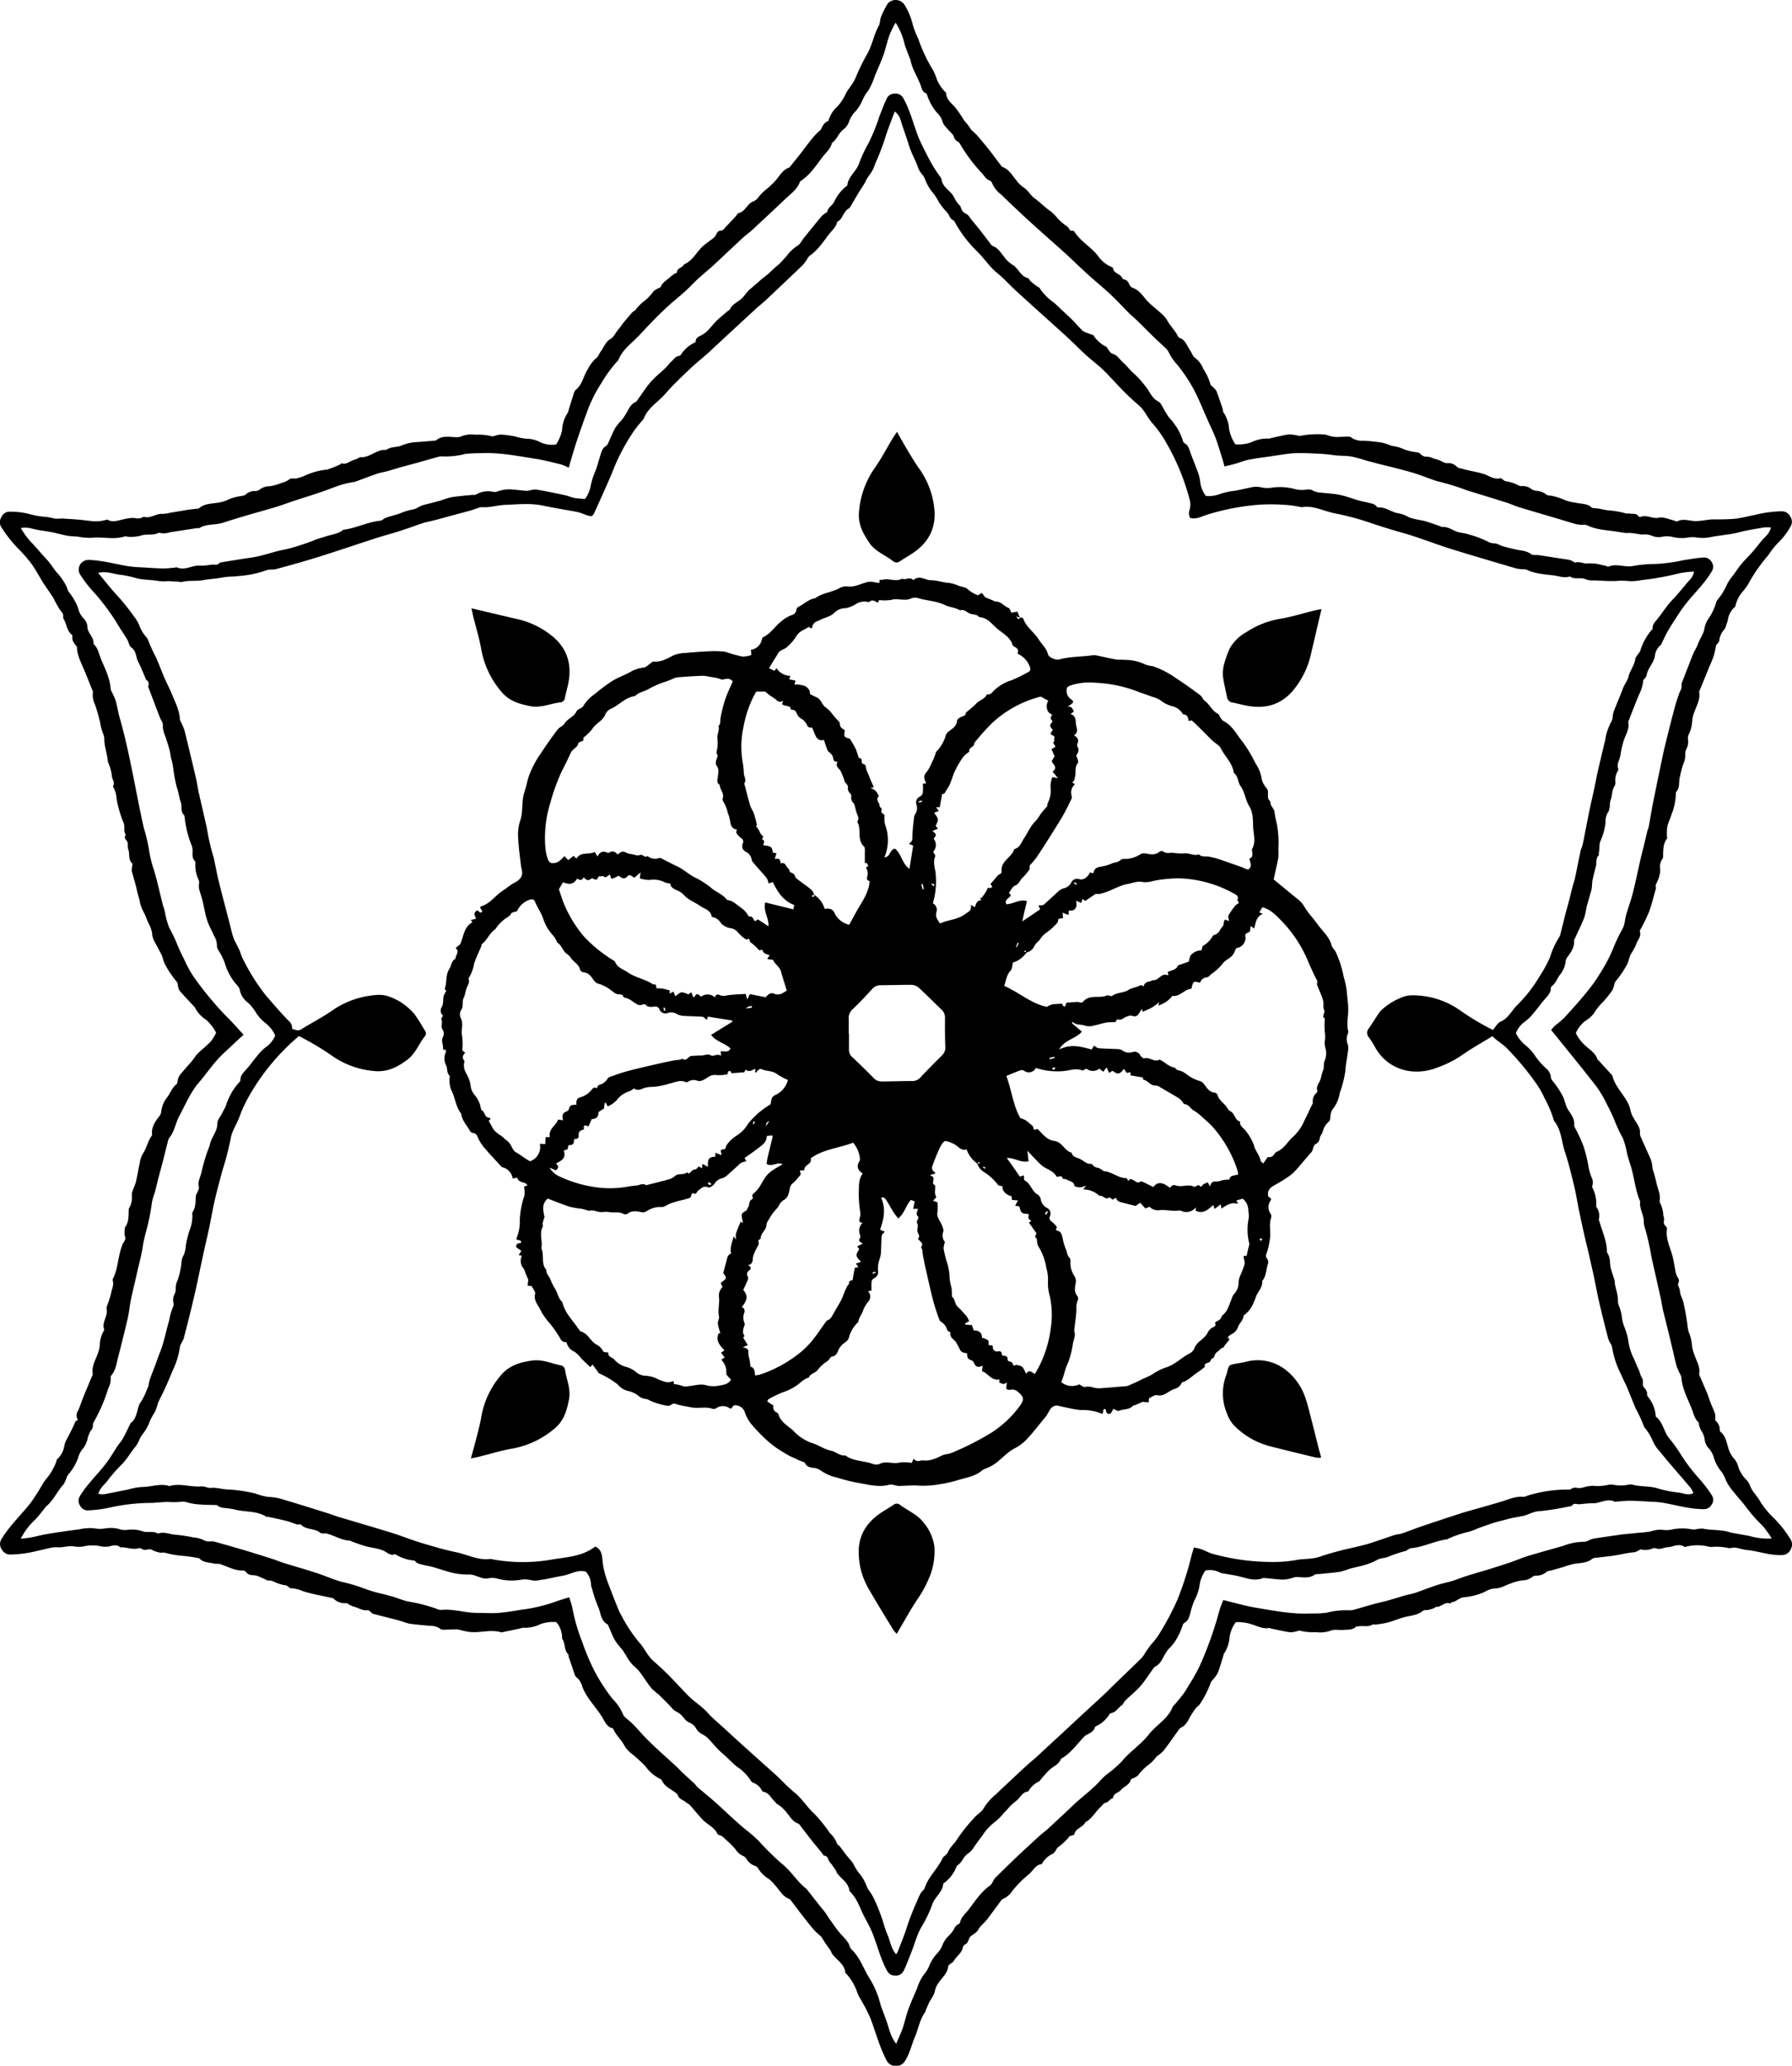
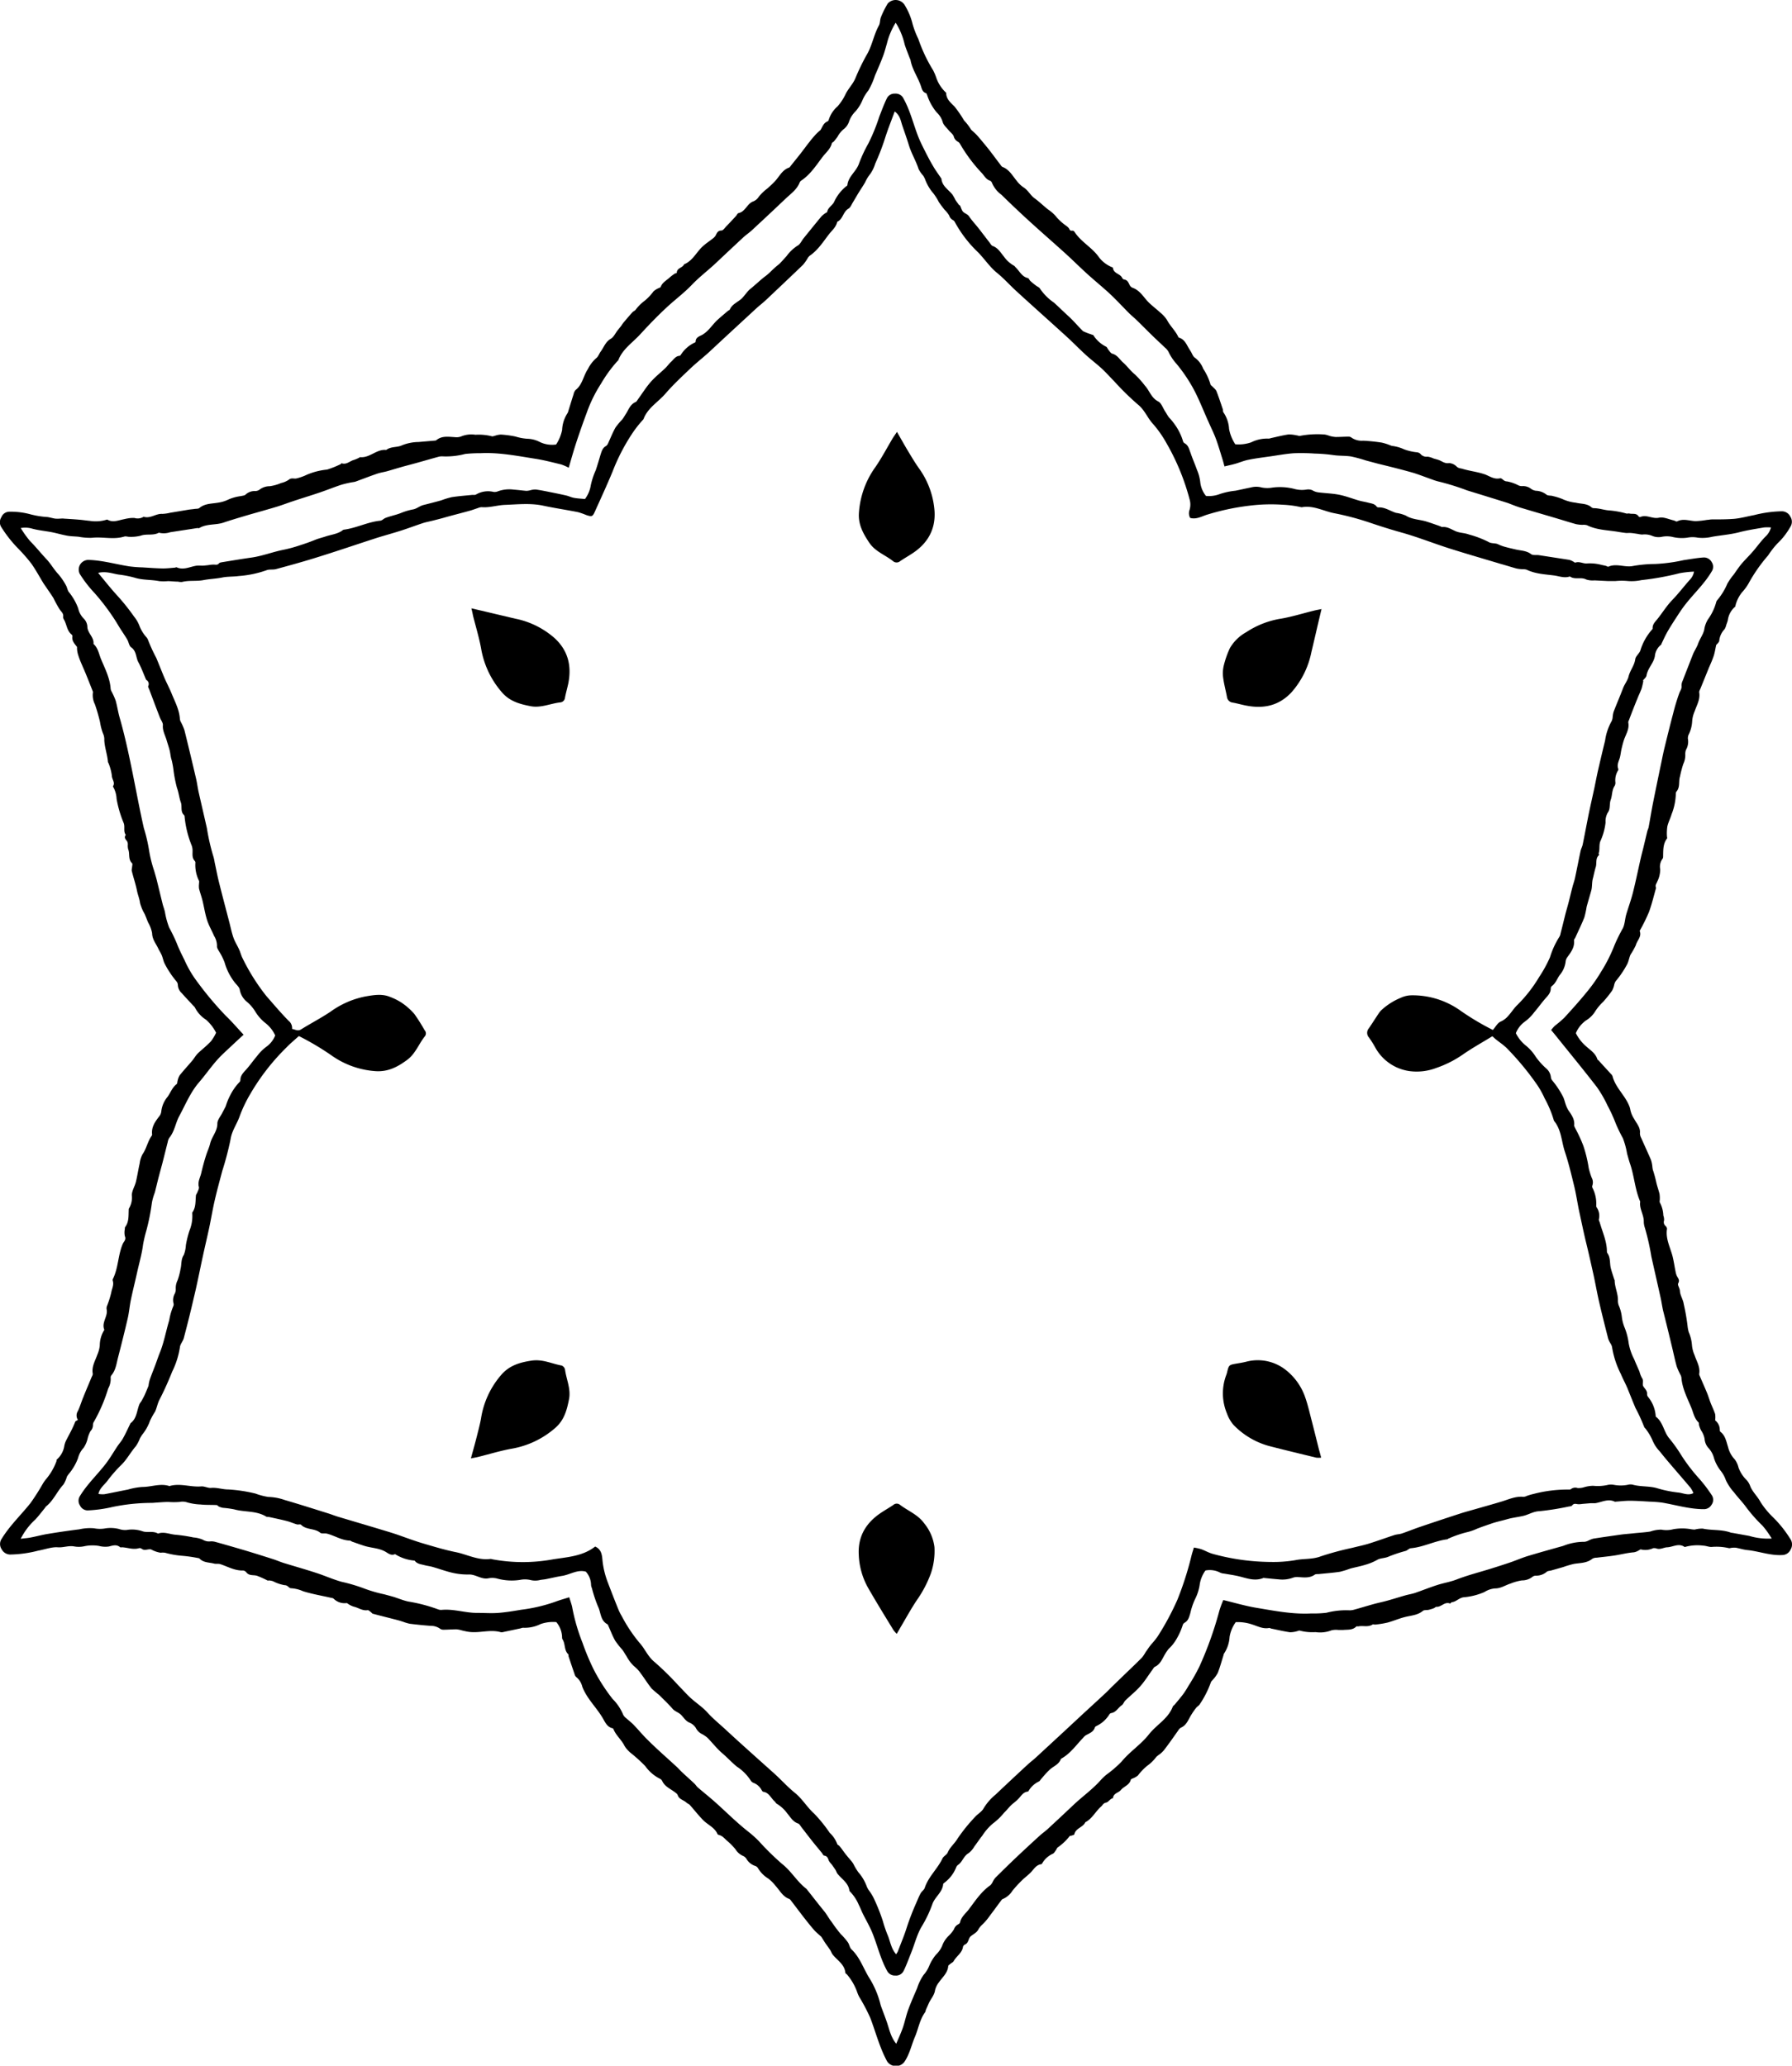
<svg xmlns="http://www.w3.org/2000/svg" viewBox="0 0 385.92 444.82">
  <g id="Layer_2" data-name="Layer 2">
    <g id="Layer_1-2" data-name="Layer 1">
      <g>
        <path d="M176.7,28c.41-.65.61-1.48,1.49-1.85a.49.49,0,0,0,.27-.31,6.35,6.35,0,0,1,1.92-2.94,11.42,11.42,0,0,0,1.79-2.77c.56-1.07,1.47-2,2-3.18a47.51,47.51,0,0,1,2.4-5c1.24-2,1.56-4.38,2.69-6.42.31-.54.22-1.28.47-1.87A19.75,19.75,0,0,1,191.18.76a2.29,2.29,0,0,1,3.6.25,14.27,14.27,0,0,1,1.76,4.19,19.22,19.22,0,0,0,1.23,3.19,33.27,33.27,0,0,0,3.2,6.77,13,13,0,0,1,.73,1.76,7.87,7.87,0,0,0,2,3s.07.07.07.11c0,1.32,1,2.11,1.79,2.91a25.49,25.49,0,0,1,2.06,3,11.68,11.68,0,0,1,1.53,2c.44.42.91.8,1.31,1.25.68.77,1.33,1.57,2,2.38,1,1.22,1.88,2.46,2.82,3.68.2.25.37.6.64.71,1.44.55,2.11,1.86,3,2.93a6.38,6.38,0,0,0,1.46,1.43c1,.6,1.52,1.72,2.37,2.34,1.07.77,2,1.7,3,2.48a8,8,0,0,1,1.87,1.72,12,12,0,0,0,2,1.77,2.23,2.23,0,0,1,.59.55c.15.32.26.56.69.49a.56.56,0,0,1,.47.21c1.41,2.22,3.87,3.42,5.34,5.57a6.74,6.74,0,0,0,2.75,2.08c.08,0,.21.1.22.16.13,1.25,1.59,1.23,2,2.17a.65.65,0,0,0,.4.33c.67.08.89.55,1.14,1.07a1.28,1.28,0,0,0,.64.69c1.38.47,2.14,1.59,3,2.61s2,1.81,3,2.74a6.82,6.82,0,0,1,1.47,1.62c.65,1.24,1.7,2.2,2.33,3.44.07.13.13.31.22.34,1.07.31,1.53,1.2,2,2.06.18.31.37.62.56.92.29.46.47,1.08.89,1.35a5.32,5.32,0,0,1,1.8,2.39,12.37,12.37,0,0,1,1.54,3.29c0,.22.33.4.51.6s.65.57.79.92c.5,1.27.92,2.57,1.36,3.86.09.26,0,.6.2.79a7,7,0,0,1,1.16,3.48,8.83,8.83,0,0,0,1.34,3.31,8.21,8.21,0,0,0,3.43-.42,7.59,7.59,0,0,1,3.72-.8,1.73,1.73,0,0,0,.53-.11c1.24-.27,2.48-.59,3.73-.78a7,7,0,0,1,1.74.18c.26,0,.55.18.78.12a19.79,19.79,0,0,1,5.32-.29,5,5,0,0,1,1,.28,6.41,6.41,0,0,0,1.35.25c.95,0,1.89-.07,2.84-.07a1,1,0,0,1,.63.24,3.89,3.89,0,0,0,2.47.63,38.25,38.25,0,0,1,4,.41,12.12,12.12,0,0,1,1.42.42,8.21,8.21,0,0,0,.78.29,8.65,8.65,0,0,1,2.62.74,11.26,11.26,0,0,0,2.79.64,1.24,1.24,0,0,1,.71.33,1.71,1.71,0,0,0,1.58.61,4.79,4.79,0,0,1,1.24.38c.38.12.77.21,1.14.34.72.26,1.29.82,2.24.66a2.52,2.52,0,0,1,1.57.71c.43.44.84.39,1.3.53,1.53.46,3.13.63,4.67,1.14,1.07.35,2.07,1.19,3.39.9.48-.11.76.66,1.49.66a8.35,8.35,0,0,1,2.51.87,1.87,1.87,0,0,0,.8.15,2.8,2.8,0,0,1,1.93.6,2.27,2.27,0,0,0,1,.4,3.85,3.85,0,0,1,2.27.82c.36.3,1,.16,1.52.35a12.18,12.18,0,0,1,2.32.78,9.35,9.35,0,0,0,2.5.62c1.14.29,2.42.13,3.38,1a.85.85,0,0,0,.51.18c1.16,0,2.25.43,3.37.49a19.05,19.05,0,0,1,3.69.68c.21,0,.46-.07.67,0,.65.13,1.42-.15,1.89.58a.44.44,0,0,0,.36.16c1.36-.61,2.63.46,4.05.14,1-.21,2.1.35,3.15.58.26.06.59.31.75.22,1.34-.7,2.67-.09,4-.06a18.39,18.39,0,0,0,2.44-.27c.32,0,.64-.09,1-.1,1.63,0,3.28,0,4.91-.13,1.41-.14,2.8-.53,4.2-.79a26.12,26.12,0,0,1,6-.83,2.05,2.05,0,0,1,1.84,1.16,2,2,0,0,1,0,2.18,15,15,0,0,1-2.78,3.58,18,18,0,0,0-2,2.57,34,34,0,0,0-4.28,6.15,10.73,10.73,0,0,1-1.29,1.74,7.22,7.22,0,0,0-1.49,3s0,.1,0,.12a4.63,4.63,0,0,0-1.64,3,9.12,9.12,0,0,1-.3.88,3.6,3.6,0,0,1-.38,1,4.17,4.17,0,0,0-1.15,2.43c0,.42-.56.81-.67,1-.21,1-.31,1.65-.52,2.3-.28.84-.63,1.65-1,2.47l-1.84,4.53c-.12.3-.34.63-.29.91.24,1.53-.56,2.77-1,4.1a6.17,6.17,0,0,0-.52,2.11,7.3,7.3,0,0,1-.75,2.85,1.85,1.85,0,0,0-.17.9,3.47,3.47,0,0,1-.41,2.38,2.6,2.6,0,0,0-.15,1.05,4.45,4.45,0,0,1-.43,2,23.22,23.22,0,0,0-.71,2.7c-.35,1.06.07,2.29-.76,3.24a.77.77,0,0,0-.14.52,12.83,12.83,0,0,1-.91,4.37c-.26.88-.7,1.71-.91,2.6a10,10,0,0,0-.09,2.12c0,.17.1.41,0,.52-.89,1.18-.79,2.57-.83,3.93a.67.67,0,0,1-.11.4,2.85,2.85,0,0,0-.51,2.29,6,6,0,0,1-.64,2.65c-.16.43-.5.78-.27,1.28a.3.3,0,0,1,0,.13c-.49,1.72-.9,3.46-1.51,5.13a39.31,39.31,0,0,1-1.83,3.75c-.06.12-.19.27-.16.36.46,1.22-.58,2-.85,3.06a16.1,16.1,0,0,1-1.13,2c-.32.69-.4,1.51-.78,2.17a20.82,20.82,0,0,1-2.43,3.57,2.61,2.61,0,0,0-.33.86,4.7,4.7,0,0,1-.42,1.14,25.19,25.19,0,0,1-1.94,2.43,10.93,10.93,0,0,0-1.68,2,5.78,5.78,0,0,1-2,2,6.41,6.41,0,0,0-2.2,2.75,9.14,9.14,0,0,0,2.22,2.84c.86.79,2,1.47,2.41,2.76,0,.11.19.19.29.29.88,1,1.77,1.93,2.65,2.91a1.21,1.21,0,0,1,.32.44c.62,2.43,2.63,4.08,3.56,6.32a3.89,3.89,0,0,1,.28.92,5.62,5.62,0,0,0,.84,2c.53,1,1.37,1.83,1.23,3.08a2.2,2.2,0,0,0,.27,1c.69,1.56,1.41,3.11,2.09,4.68a7.23,7.23,0,0,1,.3,1.32,7.35,7.35,0,0,0,.11.82,25.63,25.63,0,0,1,.72,2.6c.18.85.51,1.75.73,2.63a6.46,6.46,0,0,1,.06,1.17c0,.23-.08.52,0,.67a6.31,6.31,0,0,1,.76,2.81,2.59,2.59,0,0,1,.16,1.07,1.1,1.1,0,0,0,.35,1.22.86.86,0,0,1,.28.6c-.34,2.13.71,4,1.2,5.91.27,1.09.42,2.2.65,3.3a3.54,3.54,0,0,0,.27.91c.25.51.69.87.29,1.61-.19.37.34,1,.37,1.64.05.94.69,1.84.82,2.79a45.11,45.11,0,0,1,.83,4.76,7.45,7.45,0,0,0,.25,1.3,8.7,8.7,0,0,1,.69,2.74,6.73,6.73,0,0,0,.57,2.23c.42,1.3,1.24,2.5,1,4a.63.63,0,0,0,.08.4c.53,1.25,1.09,2.49,1.61,3.75.28.68.48,1.38.74,2.06s.72,1.63,1,2.47a5,5,0,0,1,0,1.36,2.57,2.57,0,0,1,1,2.1.48.48,0,0,0,.16.38c1.06.82,1.25,2.14,1.62,3.26a5.83,5.83,0,0,0,1.43,2.65,4.82,4.82,0,0,1,.83,1.8,7.31,7.31,0,0,0,1.78,2.71,3.84,3.84,0,0,1,.75,1.31c.53,1.27,1.59,2.19,2.23,3.43a18.23,18.23,0,0,0,2.72,3.28,25.06,25.06,0,0,1,3.8,4.83,2.11,2.11,0,0,1-.07,2.07,2,2,0,0,1-1.83,1.18c-2.57.14-5-.82-7.48-1.07-.82-.08-1.62-.34-2.43-.5a4.37,4.37,0,0,0-.81,0c-.27,0-.58.15-.81.07a11.81,11.81,0,0,0-3.7-.24c-.58,0-1.16-.26-1.75-.28a9.88,9.88,0,0,0-3.9.27.17.17,0,0,1-.14,0c-1.23-.86-2.45,0-3.67.08-.74,0-1.46.52-2.27.29a1.56,1.56,0,0,0-.82-.09,4,4,0,0,1-2.67.25c-.1,0-.29.17-.46.24a2.79,2.79,0,0,1-1,.39c-1.34.1-2.64.44-4,.66s-2.69.33-4,.5a1.94,1.94,0,0,0-.93.21c-1.21,1-2.67.89-4.06,1.14a21.72,21.72,0,0,0-2.22.66l-2.59.74c-.34.09-.77.09-1,.3a3.41,3.41,0,0,1-2.27.82,1.22,1.22,0,0,0-.76.23,3.54,3.54,0,0,1-2.29.79,10.92,10.92,0,0,0-2.45.68c-1.12.34-2.08,1.06-3.35,1.05a5.05,5.05,0,0,0-2.29.78,14.1,14.1,0,0,1-4.52,1.13c-1,.18-1.54.94-2.45,1.05-.15,0-.34.32-.43.29-1.15-.47-1.87.79-2.92.71-.18,0-.36.22-.56.3a7.87,7.87,0,0,1-1.14.35c-.4.09-.93,0-1.19.2-1.11.94-2.45,1-3.78,1.32s-2.58.88-3.89,1.23a20,20,0,0,1-2.68.43c-.17,0-.41-.12-.54,0-1,.61-2.06.16-3.07.39-.13,0-.33-.05-.4,0-.78.83-1.84.67-2.82.76-.35,0-.71,0-1.07,0a4.06,4.06,0,0,0-1.49.09,6.71,6.71,0,0,1-3.4.38,10.73,10.73,0,0,1-3.38-.32c-.17-.07-.43.09-.65.13a5.46,5.46,0,0,1-1.47.22c-1.3-.19-2.59-.49-3.88-.76-.22,0-.46-.2-.66-.16-1.3.25-2.46-.4-3.59-.75a9.7,9.7,0,0,0-3.56-.51,7.46,7.46,0,0,0-1.33,3.17,7.19,7.19,0,0,1-1.2,3.6,1.19,1.19,0,0,0-.12.39c-.4,1.26-.74,2.54-1.22,3.76a6.77,6.77,0,0,1-1,1.41c-.16.21-.41.39-.49.63a21.05,21.05,0,0,1-2.4,4.73c-.19.3-.55.48-.77.76a14.85,14.85,0,0,0-1,1.43c-.66,1-1,2.31-2.32,2.86a1.78,1.78,0,0,0-.54.58c-1,1.42-2,2.86-3.08,4.26a5.85,5.85,0,0,1-.88.84,6.41,6.41,0,0,0-.76.59,8.58,8.58,0,0,1-1.94,1.91,11.52,11.52,0,0,0-2,2.08,3.3,3.3,0,0,1-.76.49c-.27.16-.75.25-.8.45-.29,1.17-1.48,1.41-2.12,2.2-.52.63-1.63.69-1.71,1.76-.63.13-1,.87-1.46.95-.64.12-.75.55-1.1.86-1.21,1.05-1.91,2.62-3.4,3.38-.49,1.12-2.07,1.25-2.36,2.58,0,.13-.36.21-.57.29s-.38,0-.46.14a11.81,11.81,0,0,1-2.51,2.38c-.21.14-.3.46-.46.67s-.36.59-.63.72a5,5,0,0,0-2.3,2.08c-.05.07-.13.17-.21.18-1.06.13-1.53,1-2.18,1.69s-1.29,1.12-1.9,1.72a25.67,25.67,0,0,0-2.12,2.31,4.51,4.51,0,0,1-2.07,1.77.7.7,0,0,0-.31.26c-.82,1.09-1.61,2.2-2.44,3.28a12.63,12.63,0,0,1-1.77,2.07,3.91,3.91,0,0,0-.8,1.05c-.39.65-1.08.93-1.6,1.38s-.41,1.39-1.2,1.75a.79.79,0,0,0-.45.5c-.19,1.34-1.41,2-2,3.07-.13.26-.49.4-.73.61s-.44.31-.45.48c-.12,1.48-1.23,2.37-2,3.48a4.48,4.48,0,0,0-.84,1.71c-.16,1.12-.94,1.88-1.36,2.84-.2.46-.41.91-.61,1.38-.07.17-.06.38-.17.52-1.17,1.59-1.44,3.54-2.19,5.3s-1.13,3.67-2.22,5.31a2.27,2.27,0,0,1-3.79-.06c-1.62-3-2.42-6.22-3.61-9.34a40.24,40.24,0,0,0-2.34-4.45,6.38,6.38,0,0,1-.45-1,12.05,12.05,0,0,0-2.2-3.86c-.11-.14-.36-.24-.37-.38-.17-1.82-1.71-2.67-2.71-3.9-.23-.28-.34-.65-.55-1-.32-.48-.67-.94-1-1.42s-.67-1.06-.93-1.45c-.54-.5-1-.87-1.43-1.32-.74-.83-1.43-1.71-2.12-2.58-.92-1.18-1.82-2.38-2.73-3.57-.2-.25-.39-.59-.65-.69-1.41-.52-2-1.82-2.94-2.83a8.32,8.32,0,0,0-1.54-1.54,6.58,6.58,0,0,1-2.25-2.29,1.15,1.15,0,0,0-.65-.46,3.39,3.39,0,0,1-1.84-1.55,1.67,1.67,0,0,0-.72-.59,3.57,3.57,0,0,1-1.61-1.42,14,14,0,0,0-1.88-1.89c-.29-.28-.57-.55-.88-.81a2.39,2.39,0,0,0-.52-.29c-.19-.1-.52-.12-.58-.27-.63-1.47-2.13-2-3.16-3.07s-1.87-2.15-2.81-3.21c-.19-.21-.51-.3-.72-.5-.6-.57-1.58-.69-1.88-1.6-.11-.3-.34-.43-.59-.63-1-.76-2.21-1.22-2.77-2.46a1,1,0,0,0-.49-.46,8.68,8.68,0,0,1-3.15-2.72,32.76,32.76,0,0,0-3-2.73,6.16,6.16,0,0,1-1.46-1.61c-.62-1.28-1.75-2.18-2.32-3.46-.06-.13-.13-.32-.22-.34-1.19-.24-1.64-1.3-2.13-2.15-1.37-2.35-3.46-4.24-4.43-6.81a3.8,3.8,0,0,0-1.33-2.1,1.22,1.22,0,0,1-.33-.6c-.43-1.25-.85-2.5-1.27-3.75-.06-.17,0-.43-.1-.54-.91-.87-.59-2.2-1.21-3.18a.77.77,0,0,1-.11-.39,5.2,5.2,0,0,0-1.25-3.35,8.14,8.14,0,0,0-3.4.43,7.58,7.58,0,0,1-3.72.79,1.5,1.5,0,0,0-.53.12l-3.73.79a1.32,1.32,0,0,1-.55.05c-2.29-.67-4.59.24-6.88-.08-.49-.06-1-.19-1.46-.29a5.92,5.92,0,0,0-1.21-.25c-1,0-1.89.08-2.83.08a1.25,1.25,0,0,1-.76-.24,3.32,3.32,0,0,0-1.92-.59c-1.52-.11-3-.26-4.54-.45a9.32,9.32,0,0,1-1.43-.42c-.4-.12-.79-.26-1.19-.36-1.75-.46-3.52-.89-5.27-1.36-.2,0-.35-.27-.53-.39s-.48-.44-.68-.4c-1.11.18-2-.54-3-.76a4.5,4.5,0,0,1-1-.46c-.19-.09-.39-.33-.55-.3a3.37,3.37,0,0,1-2.82-1,1.37,1.37,0,0,0-.51-.14c-2-.46-4-.79-6-1.41a7.54,7.54,0,0,0-2.61-.65c-.48,0-.66-.66-1.37-.66a8.38,8.38,0,0,1-2.51-.85,4.38,4.38,0,0,0-.8-.17c-.13,0-.3.06-.41,0a21.88,21.88,0,0,0-2.23-1c-.76-.24-1.67.06-2.29-.72a1.07,1.07,0,0,0-.69-.42c-1.81.07-3.32-.84-4.94-1.37-.43-.14-.93,0-1.38-.13-1.05-.27-2.23-.17-3.08-1.06a.67.67,0,0,0-.38-.13,30.22,30.22,0,0,0-3.51-.49,19.51,19.51,0,0,1-3.57-.65,4.24,4.24,0,0,0-.94,0,6,6,0,0,1-2-.69c-.6-.22-1.41.38-2.1-.18a.68.68,0,0,0-.53-.11c-1.25.39-2.44-.13-3.65-.19-.14,0-.32.05-.41,0-.78-.67-1.56-.39-2.44-.17a5.33,5.33,0,0,1-2.13-.12A8.61,8.61,0,0,0,18,333a5.7,5.7,0,0,1-2.06,0c-1.2-.21-2.32.29-3.54.19s-2.8.48-4.2.73a25.58,25.58,0,0,1-6,.83,2.09,2.09,0,0,1-1.84-1.13,2,2,0,0,1,0-2.26c1.74-2.84,4.15-5.11,6.2-7.68a48,48,0,0,0,2.71-4.26,8.7,8.7,0,0,1,.73-1,12.78,12.78,0,0,0,2.15-3.74c.05-.12,0-.33.08-.39a4.87,4.87,0,0,0,1.63-3,4.89,4.89,0,0,1,.33-1c.68-1.36,1.46-2.68,2-4.11.07-.18.37-.27.59-.42a1.73,1.73,0,0,1,0-1.92c.44-.93.73-1.93,1.12-2.88.57-1.43,1.18-2.85,1.77-4.27.12-.3.35-.63.3-.91-.26-1.52.54-2.76,1-4.09a6.39,6.39,0,0,0,.52-2,6.27,6.27,0,0,1,.92-3.22s.07-.09.06-.12c-.67-1.55.8-2.86.5-4.37a1.36,1.36,0,0,1,.05-.69,20.62,20.62,0,0,0,.93-2.92c.14-.84.61-1.64.35-2.54a.61.61,0,0,1,0-.4c1.2-2.38,1.09-5.14,2.14-7.58.2-.46.78-.9.45-1.64a3.81,3.81,0,0,1,0-1.58.72.72,0,0,1,.06-.4c.87-1.14.7-2.5.78-3.8,0,0,0-.1,0-.13a4.58,4.58,0,0,0,.66-2.92c0-.93.62-1.88.87-2.85.32-1.32.52-2.68.82-4a5.71,5.71,0,0,1,.63-2c.81-1.16,1.06-2.58,1.82-3.75.1-.15.25-.34.23-.49-.2-1.64.7-2.82,1.61-4a2,2,0,0,0,.37-1,5.89,5.89,0,0,1,1.36-3.12c.64-.91,1-2,1.94-2.72.17-.13.13-.51.22-.77a3.51,3.51,0,0,1,.44-1.13c.85-1.06,1.77-2.06,2.66-3.1.26-.31.48-.64.73-1a6.17,6.17,0,0,1,.62-.72c.9-.83,1.88-1.6,2.72-2.5a10.34,10.34,0,0,0,1.11-1.84,9.33,9.33,0,0,0-2.18-2.81A6.7,6.7,0,0,1,42,217a1,1,0,0,0-.26-.32c-.86-.93-1.74-1.85-2.58-2.8a2.53,2.53,0,0,1-.86-1.83,1.25,1.25,0,0,0-.31-.73,20.67,20.67,0,0,1-2.53-3.81c-.28-.56-.38-1.21-.62-1.79s-.55-1-.8-1.56c-.49-1-1.26-1.92-1.28-3.21a7.08,7.08,0,0,0-.84-2.26c-.13-.32-.27-.63-.4-1l-.36-.86a9.47,9.47,0,0,1-1-2.38c-.12-.94-.49-1.78-.66-2.66-.3-1.48-.8-2.89-1.14-4.34a3,3,0,0,1,.08-.65c0-.31.16-.77,0-.91-.91-.87-.42-2.09-.85-3.06a3.29,3.29,0,0,1-.06-1,1.38,1.38,0,0,0-.19-.72c-.35-.42-.67-.79-.25-1.33-.6-.79-.09-1.74-.49-2.64a24.19,24.19,0,0,1-1.49-5.11,5.74,5.74,0,0,0-.8-2.69c.58-.81-.22-1.51-.22-2.3a10.53,10.53,0,0,0-.77-2.81s-.07-.08-.07-.12c-.12-1.6-.72-3.13-.79-4.75a2.91,2.91,0,0,0-.28-1.42,12.09,12.09,0,0,1-.64-2.47,38.38,38.38,0,0,0-1.1-3.8A4.38,4.38,0,0,1,20,149.2a.54.54,0,0,0,0-.28c-.47-1.18-.93-2.37-1.41-3.54-.4-1-.83-1.92-1.23-2.89a16.67,16.67,0,0,1-.58-1.63,4.9,4.9,0,0,1-.19-1.54c-.49-.67-1.16-1.28-1-2.28a.48.48,0,0,0-.14-.38c-1.06-.82-1.06-2.18-1.67-3.23a1,1,0,0,1-.17-.65c.08-.69-.37-1-.74-1.52a25.14,25.14,0,0,1-1.35-2.45c-.52-.85-1.11-1.65-1.66-2.48-.18-.26-.37-.52-.54-.79-.85-1.4-1.63-2.85-2.58-4.19A36.26,36.26,0,0,0,4,118.21a27.32,27.32,0,0,1-3.8-4.83,2,2,0,0,1,.09-2,1.87,1.87,0,0,1,1.79-1.19,16.18,16.18,0,0,1,4.51.57,18.89,18.89,0,0,0,3.66.58c.54.09,1.07.25,1.62.34a6.27,6.27,0,0,0,1.06,0c.28,0,.55-.05.82,0,1.14.07,2.28.14,3.42.24.73.06,1.44.18,2.17.24A8,8,0,0,0,23,111.9s.1,0,.13,0c1.15.67,2.28.17,3.41-.06.3-.06.61-.15.92-.19a6.28,6.28,0,0,1,1.49-.11,2.39,2.39,0,0,0,1.87-.2s.09-.07.12-.06c1.44.45,2.63-.71,4-.62a8.2,8.2,0,0,0,1.68-.24l3.91-.65c.44-.08.89-.1,1.34-.17s.81,0,1.07-.21c1.2-1,2.66-.9,4.05-1.15a7.48,7.48,0,0,0,2.21-.68,9.69,9.69,0,0,1,2.6-.72c.39-.09.88-.11,1.12-.36a2.83,2.83,0,0,1,2-.74,1.58,1.58,0,0,0,.9-.25,3.65,3.65,0,0,1,2.28-.79,9.45,9.45,0,0,0,2.45-.69,4.72,4.72,0,0,0,1.65-.71c.57-.49,1.16-.13,1.71-.29a11.22,11.22,0,0,0,2.15-.77,14.65,14.65,0,0,1,4.38-1.12A20.45,20.45,0,0,0,73.26,100c.12,0,.24-.26.31-.24,1.06.37,1.77-.5,2.66-.72a7.66,7.66,0,0,0,1.07-.46c.08,0,.16-.15.23-.14,2.1.23,3.57-1.78,5.66-1.55,1-.79,2.32-.49,3.39-1a9.88,9.88,0,0,1,3.57-.71l3.61-.31a.49.49,0,0,0,.25-.12c1.19-.94,2.55-.69,3.9-.62A2.92,2.92,0,0,0,99.27,94a5.74,5.74,0,0,1,3.11-.38,11.62,11.62,0,0,1,3.52.32c.22.08.52-.08.78-.13a4.31,4.31,0,0,1,1.19-.23A21.44,21.44,0,0,1,111,94a11.09,11.09,0,0,0,2.54.48,6.18,6.18,0,0,1,2.77.73,6.11,6.11,0,0,0,3.45.51,9,9,0,0,0,1.3-3.14A7.05,7.05,0,0,1,122.2,89a1.75,1.75,0,0,0,.2-.51c.38-1.22.75-2.44,1.14-3.65a1.79,1.79,0,0,1,.42-.86c1.48-1.15,1.65-3,2.63-4.48a7.84,7.84,0,0,1,1.81-2.38c.45-.31.63-1,1-1.46.67-.93,1-2.05,2.14-2.71.65-.38,1-1.24,1.52-1.88.21-.27.44-.53.65-.81s.34-.52.54-.76c.64-.76,1.28-1.52,1.94-2.25.18-.21.48-.3.66-.5a9.49,9.49,0,0,1,2-2,11,11,0,0,0,1.88-2,4,4,0,0,1,.87-.59c.23-.14.61-.2.69-.39.38-1,1.32-1.42,2-2.08a10.55,10.55,0,0,1,1-.75c.14-.09.46-.13.46-.18,0-1.1,1.26-1.05,1.57-1.84,1.82-.74,2.61-2.53,3.93-3.79.68-.64,1.48-1.16,2.22-1.74a2.62,2.62,0,0,0,.58-.57c.32-.52.42-1.16,1.32-1.18.39,0,.77-.67,1.14-1,.68-.71,1.35-1.42,2-2.14.18-.2.32-.57.53-.61,1.49-.3,1.81-2,3.15-2.51a2.44,2.44,0,0,0,1.21-1,10.26,10.26,0,0,1,1.83-1.77,23.14,23.14,0,0,0,1.68-1.6c.93-1,1.56-2.42,3-2.91a.6.6,0,0,0,.22-.17c.77-1,1.54-1.91,2.29-2.88s1.31-1.75,2-2.61a14.53,14.53,0,0,1,.93-1.12C175.8,28.78,176.26,28.38,176.7,28Zm-54.21,72.73a10.88,10.88,0,0,0-1.65-.72c-1.84-.44-3.68-.93-5.55-1.22-3.91-.61-7.81-1.4-11.8-1.2a30.14,30.14,0,0,0-3.3.16,16.2,16.2,0,0,1-4.75.53,2.93,2.93,0,0,0-1.1.11c-1.55.42-3.08.87-4.63,1.3-1,.28-1.95.52-2.93.79-1.14.32-2.28.67-3.43,1-.71.19-1.45.29-2.14.53-1.58.54-3.13,1.15-4.7,1.72a4.86,4.86,0,0,1-.55.1,21.76,21.76,0,0,0-2.42.55c-1.57.51-3.1,1.14-4.67,1.67-1.87.64-3.77,1.21-5.66,1.84-1.22.4-2.42.87-3.64,1.24-2.15.65-4.32,1.24-6.48,1.87-1.67.5-3.37,1-5,1.55s-3.58.2-5.17,1.16c-.11.07-.27,0-.41,0l-5.86.9a4.32,4.32,0,0,1-2.44.1c-1.23.69-2.64.17-3.93.65a8.51,8.51,0,0,1-2.44.24c-.35,0-.75-.16-1.06-.06-2.33.72-4.7,0-7,.27a13.39,13.39,0,0,1-2.87-.23c-.82-.08-1.65-.08-2.46-.23-1.11-.2-2.21-.53-3.32-.75-1.47-.28-3-.41-4.41-.82a5.42,5.42,0,0,0-2.25-.07,21.87,21.87,0,0,0,2,2.8c1.29,1.29,2.4,2.71,3.63,4,.91,1,1.54,2.16,2.46,3.13A13.66,13.66,0,0,1,14.18,126c.27.44.32,1,.61,1.44A12.24,12.24,0,0,1,16.84,131,4.47,4.47,0,0,0,18,133.17a2.65,2.65,0,0,1,.81,1.72c0,1.46,1.5,2.31,1.32,3.77,1,.88,1.17,2.18,1.64,3.31.86,2.05,1.91,4.07,2.06,6.36a1.84,1.84,0,0,0,.24.65,16.23,16.23,0,0,1,.83,1.86c.34,1.19.51,2.43.85,3.63,1.15,4,2,8,2.82,12.06s1.52,7.86,2.4,11.76a34.71,34.71,0,0,1,1.13,4.81,27.32,27.32,0,0,0,1.11,4.45c.17.61.36,1.22.52,1.84.44,1.78.87,3.57,1.31,5.35.14.53.33,1,.47,1.58a16.93,16.93,0,0,0,.93,3.44,35.06,35.06,0,0,1,1.61,3.32c.47,1.23,1.06,2.41,1.65,3.59a24.1,24.1,0,0,0,2.14,3.86,72,72,0,0,0,6.79,8.21c1.29,1.23,2.45,2.6,3.83,4.07-.81.75-1.64,1.5-2.44,2.26-1.12,1.07-2.31,2.09-3.33,3.26-1.34,1.52-2.5,3.2-3.83,4.74-1.86,2.16-2.92,4.8-4.25,7.25-.81,1.49-1,3.3-2.15,4.7a2.49,2.49,0,0,0-.34.91c-.36,1.41-.71,2.84-1.07,4.25-.29,1.12-.6,2.22-.89,3.33s-.54,2.22-.83,3.33a11.74,11.74,0,0,0-.61,2.11,46.51,46.51,0,0,1-1.19,6,30.1,30.1,0,0,0-.72,3.05c-.25,2-.84,4-1.28,6s-.94,3.94-1.35,5.93c-.27,1.3-.37,2.64-.67,3.94-.65,2.82-1.36,5.62-2.08,8.42-.35,1.33-.49,2.74-1.43,3.86a.72.72,0,0,0-.17.51A4.21,4.21,0,0,1,23.3,299a34.69,34.69,0,0,1-3.08,7.17,1.18,1.18,0,0,0-.2.65,1.88,1.88,0,0,1-.52,1.34,6.14,6.14,0,0,0-.63,1.62,5.9,5.9,0,0,1-.87,2A5.15,5.15,0,0,0,16.8,314a11.53,11.53,0,0,1-1.92,3.32,5.71,5.71,0,0,0-.47.66,6.4,6.4,0,0,1-.75,1.7c-1.38,1.48-2.14,3.45-3.76,4.73a2.16,2.16,0,0,0-.24.33c-.68.83-1.33,1.7-2.06,2.48a14.22,14.22,0,0,0-3.14,4.14c.85-.11,1.51-.15,2.16-.28,1.21-.23,2.4-.56,3.61-.76q3.43-.57,6.87-1a10.24,10.24,0,0,1,3.15-.22,6.62,6.62,0,0,0,2.26.05,7.4,7.4,0,0,1,3.14.11,4,4,0,0,0,1.64.2,7,7,0,0,1,3.46.3c1,.33,2.25-.15,3.28.48,1.31-.48,2.55.17,3.82.25a35.41,35.41,0,0,1,3.81.58,6.38,6.38,0,0,1,2,.48,2.56,2.56,0,0,0,1.55.38,3.12,3.12,0,0,1,1.1.08c2.17.6,4.34,1.23,6.51,1.87,2,.6,4,1.23,6,1.87.78.25,1.54.59,2.32.83,2.34.72,4.69,1.38,7,2.14,1.83.59,3.6,1.4,5.45,1.91a35,35,0,0,1,4.88,1.45,30.27,30.27,0,0,0,4.29,1.24c.65.18,1.32.35,2,.55,1.06.33,2.08.77,3.16,1a34.44,34.44,0,0,1,6.38,1.67,1.75,1.75,0,0,0,.82.13c2.63-.25,5.16.69,7.77.65,1.47,0,2.95.11,4.41,0,1.65-.13,3.3-.4,4.94-.68a34.81,34.81,0,0,0,7.26-1.69c1-.38,2-.65,3.09-1,.24.8.49,1.45.63,2.11a41.13,41.13,0,0,0,2.23,7.7,50.82,50.82,0,0,0,2.47,5.87,39.68,39.68,0,0,0,4,6.21,10.39,10.39,0,0,1,2.29,3.41,2.16,2.16,0,0,0,.63.73c.54.49,1.13.93,1.64,1.46,1.05,1.09,2,2.27,3.1,3.32,2,2,4.13,3.83,6.2,5.75.39.37.74.78,1.14,1.15.87.81,1.76,1.6,2.63,2.42.27.25.45.59.73.83,1.25,1.07,2.55,2.1,3.78,3.2,2.4,2.14,4.67,4.44,7.22,6.42a23.24,23.24,0,0,1,2.15,1.94,58,58,0,0,0,5,4.91c2,1.56,3.23,3.84,5.24,5.36a.48.48,0,0,1,.09.11c1.25,1.58,2.49,3.18,3.76,4.74.58.72,1,1.56,1.55,2.23a31.33,31.33,0,0,0,2,2.67,13.64,13.64,0,0,1,1.51,1.74c.34.47.4,1.17.8,1.55,1.8,1.7,2.54,4.06,3.79,6.09a19.66,19.66,0,0,1,2.46,5.8,4.51,4.51,0,0,0,.17.52c.4,1.1.83,2.19,1.21,3.3.52,1.52.8,3.13,2,4.61.53-1.27,1.05-2.37,1.44-3.51s.68-2.55,1.13-3.79c.58-1.58,1.26-3.12,1.93-4.67a10.85,10.85,0,0,1,1.38-2.84,6.85,6.85,0,0,0,1.24-2,9.17,9.17,0,0,1,1.5-2.44,5.58,5.58,0,0,0,1.4-2.17,5.61,5.61,0,0,1,1.24-1.79,7.22,7.22,0,0,0,1.18-1.45,1.78,1.78,0,0,1,.81-1c.19-.1.45-.27.49-.45.24-1.22,1.22-1.94,1.9-2.84,1.4-1.86,2.68-3.83,4.64-5.19a2.67,2.67,0,0,0,.53-.79,4.08,4.08,0,0,1,.52-.8c1.57-1.56,3.15-3.11,4.76-4.63s3.22-3,4.84-4.48c.61-.55,1.29-1,1.89-1.59q2.7-2.49,5.35-5c1.94-1.83,4.13-3.37,5.9-5.38a12.93,12.93,0,0,1,1.2-1.14,24.57,24.57,0,0,0,3.26-2.81c1.76-2.15,4.14-3.65,5.85-5.82s4.17-3.39,5.17-6c.07-.2.32-.32.46-.5.63-.77,1.28-1.52,1.87-2.32a19.77,19.77,0,0,0,1.1-1.75,40.2,40.2,0,0,0,2.31-4.08,77.1,77.1,0,0,0,4.29-12,21,21,0,0,1,.86-2.32c2.45.59,4.76,1.28,7.11,1.67,3.91.65,7.81,1.43,11.81,1.22a23.94,23.94,0,0,0,3.29-.15,16.8,16.8,0,0,1,4.89-.53,3.37,3.37,0,0,0,1.09-.14c1.41-.39,2.81-.82,4.22-1.21,1-.27,2-.47,2.95-.74,1.28-.35,2.54-.76,3.82-1.12.71-.2,1.44-.31,2.13-.54,1.63-.56,3.23-1.21,4.87-1.73,1.3-.41,2.64-.62,4-1.13,2.4-.94,4.92-1.57,7.39-2.34,1.44-.45,2.89-.91,4.32-1.4,1.22-.42,2.4-.94,3.63-1.32,2.55-.77,5.11-1.48,7.68-2.2a12.12,12.12,0,0,1,4.58-.88,2.36,2.36,0,0,0,.9-.29,5.68,5.68,0,0,1,1-.39c1.95-.31,3.91-.58,5.86-.86.9-.13,1.82-.18,2.7-.28,1.23-.14,2.48-.19,3.71-.39a7.31,7.31,0,0,1,2.38-.41,5.73,5.73,0,0,0,2.58-.09,11,11,0,0,1,3.83,0,4.4,4.4,0,0,0,.8.07,6.15,6.15,0,0,1,1.72-.2c2,.43,4,.13,6,.85a1.76,1.76,0,0,0,.41.07l3.59.65a14.25,14.25,0,0,0,4.84.57,18.58,18.58,0,0,0-2-2.79,32.36,32.36,0,0,1-3.59-4.08c-.78-1.06-1.71-2-2.52-3.07a10.85,10.85,0,0,1-1.76-2.62,6.79,6.79,0,0,0-1.05-1.95,8.65,8.65,0,0,1-1.5-2.77,5,5,0,0,0-1.14-2.15,3.29,3.29,0,0,1-.89-2,4.56,4.56,0,0,0-.75-1.84,6,6,0,0,1-.43-1.09c-.07-.22,0-.53-.14-.66-.89-.84-1.08-2-1.51-3.07-.88-2.15-2-4.22-2.17-6.61a2,2,0,0,0-.24-.64,13.24,13.24,0,0,1-.77-1.73c-.35-1.24-.61-2.51-.91-3.76-.65-2.73-1.31-5.44-2-8.17-.22-.94-.34-1.89-.55-2.83-.66-3-1.34-5.94-2-8.91a51.76,51.76,0,0,0-1.39-6.16A4.24,4.24,0,0,1,354,263c0-1.47-1-2.75-.77-4.25-1.13-2.59-1.27-5.45-2.17-8.1-.25-.73-.45-1.49-.66-2.24a17.18,17.18,0,0,0-.9-3.31,31.5,31.5,0,0,1-1.55-3.2,32.41,32.41,0,0,0-1.76-3.84,26,26,0,0,0-2.27-3.94c-2.93-3.8-6-7.52-9-11.26-.28-.35-.57-.69-.87-1.05a7.88,7.88,0,0,1,.8-.92,24.93,24.93,0,0,0,2-1.7c1.65-1.8,3.29-3.62,4.83-5.51a34.59,34.59,0,0,0,3.11-4.4,33.22,33.22,0,0,0,2.9-5.74,35.9,35.9,0,0,1,1.82-3.68,4.75,4.75,0,0,0,.33-1.05c.14-.63.2-1.27.38-1.88.47-1.59,1.05-3.15,1.45-4.75.62-2.46,1.13-5,1.69-7.43.17-.75.38-1.5.56-2.25.28-1.16.55-2.32.83-3.48.08-.31.24-.61.3-.92.32-1.71.59-3.44.93-5.15.61-3.07,1.25-6.13,1.89-9.2.2-1,.41-2,.66-3,.59-2.41,1.18-4.81,1.82-7.21a43.43,43.43,0,0,1,1.32-4.34c.2-.51.54-.91.46-1.52a2.29,2.29,0,0,1,.23-1.06c.72-1.88,1.47-3.76,2.2-5.65.32-.81.86-1.56,1.12-2.32.38-1.08,1.09-2,1.33-3a5.83,5.83,0,0,1,.81-2.27,11.43,11.43,0,0,0,1.77-3.69,1,1,0,0,1,.17-.38,13.84,13.84,0,0,0,2.24-3.63,14.39,14.39,0,0,1,1.4-2c.56-.79,1.09-1.6,1.71-2.33s1.55-1.64,2.29-2.49c1-1.13,1.84-2.37,2.9-3.4a4.05,4.05,0,0,0,1.09-1.88,9.05,9.05,0,0,0-1.49,0c-1.74.3-3.5.56-5.21,1-1.95.52-3.94.66-5.92,1a9.05,9.05,0,0,1-3.14.2,5.89,5.89,0,0,0-2.25,0,8.64,8.64,0,0,1-3-.11,5.5,5.5,0,0,0-2.46-.08,3.5,3.5,0,0,1-2.16-.22,4.24,4.24,0,0,0-2.1-.26,5.7,5.7,0,0,1-.91-.13c-.48-.07-1-.16-1.45-.2s-.72,0-1.07,0c-.64-.07-1.28-.17-1.92-.28-2.2-.36-4.48-.37-6.54-1.4a2.74,2.74,0,0,0-1-.08,7.76,7.76,0,0,1-1.36-.15c-1.37-.38-2.73-.82-4.09-1.22-2.65-.79-5.29-1.55-7.93-2.35-.92-.28-1.81-.66-2.72-1q-4.35-1.36-8.72-2.7a53.06,53.06,0,0,0-5.9-1.85,10.91,10.91,0,0,1-1.45-.43c-1.36-.48-2.69-1-4.07-1.45-2.56-.74-5.14-1.37-7.71-2l-2.66-.71a29.9,29.9,0,0,0-3.18-.86c-1.26-.2-2.56-.11-3.82-.3a35.06,35.06,0,0,0-4-.33,43,43,0,0,0-4.54-.07c-1.7.12-3.39.44-5.08.68s-3.1.41-4.63.72c-1,.19-1.94.6-2.92.88-.74.21-1.49.36-2.29.56-.17-.63-.29-1.12-.44-1.59-.45-1.42-.85-2.84-1.36-4.23s-1.06-2.44-1.59-3.66c-1-2.19-1.86-4.42-2.94-6.56a33.67,33.67,0,0,0-4-6.05,10.67,10.67,0,0,1-1.74-2.62,3.21,3.21,0,0,0-.81-.93c-.88-.86-1.8-1.69-2.68-2.55-1.09-1.06-2.15-2.14-3.24-3.2-.52-.51-1.1-1-1.62-1.48-1.41-1.41-2.75-2.88-4.2-4.24s-3.31-2.87-4.93-4.34-3.08-2.93-4.65-4.36c-2.62-2.37-5.29-4.69-7.9-7.07q-3-2.74-5.91-5.6a6.14,6.14,0,0,1-2.05-2.56.83.83,0,0,0-.45-.5c-.82-.27-1.19-1-1.69-1.57a33.61,33.61,0,0,1-4.76-6.36,1.14,1.14,0,0,0-.48-.47,1.77,1.77,0,0,1-.87-1.15c-.2-.51-.74-.87-1.11-1.33s-1.11-1.1-1.27-1.76a4.54,4.54,0,0,0-1.29-2.06,11.23,11.23,0,0,1-2-3.57c-.09-.2-.15-.53-.3-.57-.77-.23-.91-1-1.09-1.51-.64-1.92-1.89-3.59-2.24-5.61a1.8,1.8,0,0,0-.16-.38c-.37-1-.79-2-1.11-3a14.64,14.64,0,0,0-1.93-4.67A15.58,15.58,0,0,0,191,9.38c-.27.91-.5,1.84-.84,2.73-.53,1.4-1.13,2.78-1.73,4.16A16.17,16.17,0,0,1,187,19.5a8.67,8.67,0,0,0-1.23,2,9,9,0,0,1-1.5,2.45,5.65,5.65,0,0,0-1.4,2.17,3.46,3.46,0,0,1-1.26,1.76,5.66,5.66,0,0,0-1.25,1.58c-.23.32-.46.63-.72.93s-.45.27-.49.45c-.29,1.23-1.27,2-2,2.95-1.38,1.82-2.62,3.77-4.57,5.08a1,1,0,0,0-.36.41c-.57,1.5-1.85,2.39-2.95,3.42q-3.65,3.47-7.34,6.88c-.6.56-1.29,1-1.9,1.58q-2.94,2.73-5.85,5.48c-1.7,1.6-3.57,3-5.2,4.71-1.4,1.46-3,2.72-4.55,4.07-2.32,2.07-4.49,4.32-6.6,6.62-1.63,1.77-3.76,3.14-4.67,5.52,0,.08-.13.13-.19.2a29.05,29.05,0,0,0-3.53,4.85,29.9,29.9,0,0,0-3.1,6.32c-.77,2.07-1.51,4.16-2.2,6.26C123.54,97,123.06,98.73,122.49,100.69Z" />
        <path d="M353.91,146.59a15,15,0,0,1-.37,1.64c-.23.68-.57,1.33-.83,2q-1,2.42-1.9,4.84a1.06,1.06,0,0,0-.15.52c.27,1.38-.49,2.49-.91,3.69-.21.61-.36,1.23-.51,1.85s-.21,1.24-.35,1.85c-.2.86-.77,1.66-.37,2.62,0,.1,0,.27-.11.39a4,4,0,0,0-.52,2.5,1.3,1.3,0,0,1-.2.79c-.58.91-.46,2-.81,2.95s0,1.92-.66,2.8a3.81,3.81,0,0,0-.45,2.09,13.32,13.32,0,0,1-1.15,4.09c-.29.87-.05,1.72-.34,2.54,0,.11.12.34.07.39-.8.7-.43,1.71-.69,2.55s-.42,1.71-.64,2.55-.1,1.69-.33,2.53c-.33,1.17-.68,2.33-1,3.51a18.66,18.66,0,0,1-.49,2.27c-.58,1.47-1.28,2.89-1.93,4.33-.09.21-.31.42-.29.62.16,1.49-.67,2.56-1.47,3.66a1.78,1.78,0,0,0-.34.9,5.48,5.48,0,0,1-1.25,2.88c-.59.79-.87,1.8-1.73,2.41a.65.65,0,0,0-.22.47c0,1-.62,1.58-1.2,2.24-.83.95-1.56,2-2.39,2.95a9.34,9.34,0,0,1-1.93,1.94,5.63,5.63,0,0,0-2,2.53,8,8,0,0,0,2,2.55,9.76,9.76,0,0,1,2.28,2.53,14.88,14.88,0,0,0,2.16,2.43,2.92,2.92,0,0,1,1.11,2,1.24,1.24,0,0,0,.32.71,18.51,18.51,0,0,1,2.31,3.51c.24.49.34,1,.53,1.54a6.4,6.4,0,0,0,.55,1.25c.68,1,1.45,2,1.3,3.32,0,.24.18.5.29.75a30.48,30.48,0,0,1,1.69,3.68,28.47,28.47,0,0,1,1.15,4.76,14.75,14.75,0,0,0,.64,2.09,2.13,2.13,0,0,1,.13,1.73.67.67,0,0,0,.08.54,7.4,7.4,0,0,1,.77,3.76.6.6,0,0,0,.1.38,3.2,3.2,0,0,1,.46,2.59c0,.24.16.5.23.75.57,2,1.49,3.94,1.51,6.09a.7.7,0,0,0,.1.4c.7,1,.48,2.11.72,3.16.21.87.52,1.71.78,2.57,0,0,.07.08.07.12,0,1.5.75,2.86.7,4.37a2.94,2.94,0,0,0,.18,1.05,8.75,8.75,0,0,1,.68,2.6,8.9,8.9,0,0,0,.61,2.24,13.67,13.67,0,0,1,.85,3.3,11.85,11.85,0,0,0,1.19,3.46c.35.89.76,1.76,1.13,2.64a5.91,5.91,0,0,0,.53,1.37c.46.6,0,1.3.3,1.81s.88.93.81,1.68a.94.94,0,0,0,.24.63,7.29,7.29,0,0,1,1.61,4c0,.09,0,.22.08.26,1.49,1.15,1.65,3.09,2.73,4.49a32.82,32.82,0,0,1,2.78,3.89,38,38,0,0,0,3.85,5,31.22,31.22,0,0,1,2.65,3.5,1.8,1.8,0,0,1-.06,2.06,1.87,1.87,0,0,1-1.69.94c-3.05,0-6-.91-8.94-1.41a26.57,26.57,0,0,0-2.7-.21c-1.41-.08-2.83-.18-4.25-.19-1,0-2,.12-3,.19-.09,0-.2.05-.27,0-1.47-.7-2.82.14-4.22.34-.31,0-.64,0-1,0l-1.75.15a4.34,4.34,0,0,1-.95.06c-.45-.05-.88-.23-1.25.27-.12.18-.49.2-.75.24a57.69,57.69,0,0,1-6.35,1c-1.28.06-2.24.73-3.39,1s-2.35.39-3.49.72-2.3.56-3.36.93-2.2.74-3.28,1.18a10.86,10.86,0,0,1-2.15.72,23.91,23.91,0,0,0-3.76,1.3c-.13,0-.23.18-.36.2-2.67.33-5.1,1.67-7.8,1.92-.4,0-.75.45-1.15.58a31.32,31.32,0,0,0-3.62,1.2c-.84.41-1.82.31-2.52.73a11.56,11.56,0,0,1-2.37,1c-1.11.36-2.28.57-3.42.87a18.31,18.31,0,0,1-2.22.69c-1.52.23-3.06.34-4.6.5-.27,0-.61,0-.8.1-1.13.82-2.39.62-3.65.54a2.62,2.62,0,0,0-1.08.14,6.67,6.67,0,0,1-3.13.35c-1-.07-2-.19-3-.28-.09,0-.2-.06-.27,0-2,.79-3.77-.07-5.63-.46-.93-.2-1.88-.33-2.82-.5a2.24,2.24,0,0,1-.8-.19,4.81,4.81,0,0,0-3.2-.47,7,7,0,0,0-1.21,2.86,10,10,0,0,1-1,3.25,14.91,14.91,0,0,0-1.05,3.08c-.25.79-.41,1.62-1.25,2.07a.87.87,0,0,0-.39.53,14.72,14.72,0,0,1-1.63,3.45,9.13,9.13,0,0,1-1.41,1.66,9.39,9.39,0,0,0-.77,1.13c-.6,1-1,2.16-2.15,2.69-.22.1-.37.39-.52.6-.88,1.2-1.66,2.48-2.64,3.59s-2.17,2.05-3.24,3.09c-.29.29-.42.77-.74,1-.8.51-1.22,1.54-2.29,1.7a.65.65,0,0,0-.43.33,6.47,6.47,0,0,1-2.77,2.46c-.11.07-.27.15-.3.25-.27,1-1.2,1.31-2,1.76a3,3,0,0,0-.57.55c-1.45,1.51-2.66,3.27-4.51,4.36a.67.67,0,0,0-.3.27c-.45,1.13-1.6,1.48-2.39,2.23s-1.23,1.3-1.83,2c-.16.17-.26.41-.45.51a5.13,5.13,0,0,0-2.22,2c0,.07-.12.17-.2.18-1,.13-1.4.91-2,1.54s-1,.86-1.52,1.34-1,1.13-1.59,1.69a13.11,13.11,0,0,1-2.36,2.28,11.57,11.57,0,0,0-2.33,2.66c-.6.74-1.12,1.55-1.7,2.31a4.91,4.91,0,0,1-1.22,1.43c-1.08.6-1.33,1.86-2.28,2.53a1.12,1.12,0,0,0-.42.54,7.66,7.66,0,0,1-2.53,3.31c-.1.09-.26.19-.27.29-.14,1.76-1.74,2.72-2.31,4.27a26,26,0,0,1-2.2,4.68c-1.13,1.82-1.59,3.89-2.38,5.83-.53,1.31-1,2.65-1.63,3.92a1.8,1.8,0,0,1-1.79,1,1.87,1.87,0,0,1-1.76-1c-1.45-2.6-2.08-5.49-3.19-8.2-.58-1.43-1.38-2.77-2.06-4.15-.3-.61-.53-1.26-.85-1.86a9.2,9.2,0,0,0-1.94-2.92.28.28,0,0,1-.08-.11c-.19-1.7-1.64-2.5-2.57-3.68-.19-.25-.27-.59-.45-.86s-.55-.81-.85-1.21a4,4,0,0,1-.57-.74c-.19-.53-.31-1-1-1.1-.19,0-.34-.4-.52-.61-.68-.84-1.38-1.66-2.05-2.51-.79-1-1.55-2-2.33-3-.22-.29-.43-.7-.73-.8-1.11-.37-1.63-1.35-2.3-2.14a7.69,7.69,0,0,0-2.29-2.11c-.18-.1-.27-.36-.45-.51-.8-.69-1.19-1.88-2.44-2.06-.14,0-.28-.24-.37-.39a3.26,3.26,0,0,0-1.71-1.52,1.2,1.2,0,0,1-.63-.52,10.09,10.09,0,0,0-3-3c-1.12-.93-2.1-2-3.19-2.93s-2.07-2.2-3.12-3.27a6,6,0,0,0-1.17-.79,3,3,0,0,1-1.36-1.37,3,3,0,0,0-1.44-1.14c-.78-.38-1.16-1.08-1.72-1.64s-1.32-.71-1.85-1.33c-.92-1.06-1.93-2-2.93-3a20.31,20.31,0,0,1-1.56-1.34c-.81-1-1.5-2.12-2.27-3.16a7.38,7.38,0,0,0-1.57-1.69,8.62,8.62,0,0,1-1.58-2.13c-.31-.45-.56-.94-.89-1.37a18.28,18.28,0,0,1-1.52-1.92c-.58-1-1-2.15-1.49-3.23-.05-.13-.11-.29-.21-.34-1.52-.81-1.38-2.51-2-3.78a28.55,28.55,0,0,1-1.33-4,2.09,2.09,0,0,1-.18-.67,4.39,4.39,0,0,0-1.13-2.88c-1.82-.5-3.36.64-5.06.91-1.17.19-2.32.47-3.48.7-.4.08-.8.11-1.2.17a4.42,4.42,0,0,1-2.31,0,5.2,5.2,0,0,0-2.11,0,11.86,11.86,0,0,1-5.06-.32,4.41,4.41,0,0,0-1.88,0c-1.47.21-2.63-.88-4.07-.84a14.53,14.53,0,0,1-3.48-.35c-1.46-.33-2.87-.86-4.31-1.27-.61-.18-1.25-.24-1.86-.41s-1.48-.22-2-.91a.23.23,0,0,0-.12-.06,9.19,9.19,0,0,1-4.15-1.39c-.79.4-1.46-.16-2-.48-1.43-.84-3.05-.82-4.55-1.28-.9-.28-1.79-.61-2.68-.92-.17-.06-.33-.23-.49-.23-1.79-.05-3.27-1.07-4.94-1.5-.48-.12-1.14.07-1.46-.2-1.21-1-3-.56-4.11-1.71-.16-.17-.62,0-.91-.08-.74-.22-1.44-.54-2.19-.73-1.24-.32-2.49-.57-3.74-.85-.23-.05-.5,0-.68-.1-2.12-1.31-4.63-.92-6.9-1.56a21.52,21.52,0,0,0-2.43-.33,3.49,3.49,0,0,1-.88-.29c-.16-.07-.29-.29-.44-.3-1.17-.06-2.34,0-3.51-.13a11.86,11.86,0,0,1-2.81-.44,3.18,3.18,0,0,0-1.7-.1,17.52,17.52,0,0,1-2.4,0c-1,0-1.91.1-2.86.15a7.52,7.52,0,0,1-.82.05,42.07,42.07,0,0,0-8.3.87,29,29,0,0,1-5.41.75,1.85,1.85,0,0,1-1.63-1.06,1.83,1.83,0,0,1-.07-1.94c1.54-2.59,3.75-4.63,5.58-7,.94-1.21,1.71-2.57,2.57-3.85.38-.56.85-1.07,1.17-1.66.57-1,1.05-2.09,1.57-3.14a.39.39,0,0,1,.06-.13c1.36-1,1.34-2.68,1.91-4.07.12-.29.36-.53.51-.81s.44-.8.63-1.21.49-1.14.82-1.95a8,8,0,0,1,.25-1.26c.34-1,.75-2,1.13-3s.7-2,1.08-2.93c.9-2.24,1.3-4.62,2-6.92a13.22,13.22,0,0,1,.9-3.1,1,1,0,0,0,0-.67,2.89,2.89,0,0,1,.31-2,2.15,2.15,0,0,0,.2-1,3.77,3.77,0,0,1,.39-1.85,14,14,0,0,0,.64-2.45c.26-1,.06-2.06.7-3a6.87,6.87,0,0,0,.45-2.11,21.11,21.11,0,0,1,.79-3.18,8.23,8.23,0,0,0,.59-3.59c0-.09,0-.2,0-.27.8-1.09.66-2.37.78-3.6,0-.26.23-.49.32-.75s.41-.81.32-1.15c-.3-1.11.28-2,.51-3,.29-1.23.61-2.46,1-3.68.27-.9.7-1.77.92-2.68.36-1.49,1.56-2.63,1.55-4.31,0-.76.68-1.52,1.06-2.28.25-.49.54-1,.75-1.45a13,13,0,0,1,.92-2.27,11.7,11.7,0,0,1,2-2.88.69.69,0,0,0,.23-.48c0-1,.69-1.64,1.31-2.33.81-.91,1.5-1.92,2.29-2.84a9.82,9.82,0,0,1,2-2,5.52,5.52,0,0,0,1.9-2.43,7.23,7.23,0,0,0-2-2.58,9.29,9.29,0,0,1-2.28-2.54,8.64,8.64,0,0,0-1.86-2.16,4.3,4.3,0,0,1-1.49-2.54c-.11-.67-.85-1.21-1.27-1.83a12.52,12.52,0,0,1-2-4.06,13,13,0,0,0-1.27-2.52c-.16-.31-.41-.67-.37-1a4.11,4.11,0,0,0-.64-2.23c-.47-1.11-1.1-2.17-1.47-3.31-.45-1.38-.66-2.83-1-4.23-.22-.89-.54-1.75-.76-2.63a4.49,4.49,0,0,1,0-1c0-.23.07-.49,0-.67a7.61,7.61,0,0,1-.78-3.92.56.56,0,0,0-.15-.37c-.67-.73-.41-1.62-.47-2.46a3.39,3.39,0,0,0-.15-.77,22.24,22.24,0,0,1-1.55-6.23.62.62,0,0,0-.11-.39c-.86-.75-.37-1.85-.71-2.76s-.44-2.06-.82-3.08a28.14,28.14,0,0,1-.74-3.72,18.34,18.34,0,0,0-.42-2.32c-.22-.64-.25-1.33-.41-2s-.44-1.48-.66-2.23c-.31-1.09-.93-2.08-.81-3.32,0-.52-.45-1.07-.66-1.63-.78-2-1.54-4.05-2.31-6.08-.08-.21-.26-.48-.19-.64a1,1,0,0,0-.39-1.32.2.2,0,0,1-.08-.1c-.54-1.24-1-2.52-1.64-3.71-.57-1-.38-2.41-1.56-3.22-.45-.31-.53-1.13-.84-1.67-.5-.85-1.07-1.66-1.6-2.5q-.4-.65-.78-1.29a48.23,48.23,0,0,0-4.68-6.25,26.13,26.13,0,0,1-3.18-4.12,2.08,2.08,0,0,1,1.86-3c3,.08,5.87.93,8.81,1.39a26.73,26.73,0,0,0,2.84.22c1.46.09,2.92.2,4.38.23.86,0,1.72-.1,2.57-.17.14,0,.3-.12.4-.08,1.52.69,2.91-.16,4.35-.35a10.1,10.1,0,0,1,1.1,0c.46,0,.91-.07,1.36-.11a6.18,6.18,0,0,1,1.2-.12c.43,0,.79.14,1.12-.27.14-.17.48-.21.74-.26,2.12-.34,4.24-.7,6.36-1,2.35-.35,4.56-1.23,6.88-1.68a28.83,28.83,0,0,0,3.37-.92c1.09-.35,2.21-.73,3.28-1.17.76-.32,1.53-.49,2.28-.74,1.24-.43,2.63-.52,3.73-1.36a.49.49,0,0,1,.25-.12c2.67-.34,5.11-1.65,7.8-1.93.4,0,.75-.43,1.15-.59,1.14-.45,2.36-.65,3.49-1.13a13.48,13.48,0,0,1,2.54-.73c.71-.14,1.4-.75,2.2-.94,1.27-.32,2.54-.64,3.81-1a18.25,18.25,0,0,1,2.22-.68c1.48-.23,3-.34,4.46-.49.27,0,.61.05.81-.09a5.1,5.1,0,0,1,3.78-.55,1.88,1.88,0,0,0,.94-.14,7.21,7.21,0,0,1,3.41-.35c.91.06,1.81.19,2.71.26a3.78,3.78,0,0,0,.8-.12,4.24,4.24,0,0,1,1.2-.17c1.18.16,2.34.41,3.5.64s2,.41,3.07.65c.57.14,1.12.41,1.69.51.76.14,1.54.17,2.35.25a6.76,6.76,0,0,0,1.26-3,15.89,15.89,0,0,1,1.07-3.23c.36-1.08.68-2.17,1-3.25.25-.74.42-1.53,1.21-1.94a1.25,1.25,0,0,0,.41-.52c.54-1.16,1-2.36,1.63-3.47a14.57,14.57,0,0,1,1.4-1.67c.31-.39.56-.83.83-1.25.6-.94.94-2.07,2.1-2.56.22-.1.36-.39.52-.61.9-1.23,1.71-2.55,2.72-3.7s2.12-2,3.16-3c.46-.44.83-1,1.29-1.4s.9-1.19,1.75-1.23c.11,0,.25-.15.31-.26a7.1,7.1,0,0,1,3-2.61c.08,0,.17-.14.17-.2,0-.95.92-1.17,1.42-1.46,1.44-.83,2.2-2.25,3.37-3.29.7-.63,1.43-1.24,2.15-1.85.14-.12.37-.18.43-.33.5-1.14,1.67-1.54,2.5-2.3.68-.64,1.17-1.5,1.89-2.1,1-.81,1.91-1.67,2.88-2.47a12.2,12.2,0,0,0,1.7-1.45,20.33,20.33,0,0,1,1.63-1.43c.56-.53,1.06-1.14,1.59-1.7a8.85,8.85,0,0,1,2.37-2.27c.55-.26.86-1,1.29-1.56,1.28-1.58,2.56-3.17,3.86-4.74a5.54,5.54,0,0,1,.91-.74c.1-.08.31-.13.33-.21.17-1,1.17-1.43,1.52-2.22a9.19,9.19,0,0,1,2.66-3.38c.07,0,.17-.12.18-.2.19-1.83,1.83-2.87,2.45-4.49a29.07,29.07,0,0,1,2.06-4.46,40.58,40.58,0,0,0,2.37-5.82c.53-1.32,1-2.66,1.63-3.93a1.83,1.83,0,0,1,1.75-1,1.86,1.86,0,0,1,1.84,1.09c1.44,2.59,2.1,5.47,3.17,8.2.35.88.76,1.73,1.19,2.58.63,1.26,1.27,2.52,2,3.74.49.86,1.09,1.66,1.64,2.48,0,.08.15.15.15.22.14,1.63,1.54,2.36,2.4,3.47a10.28,10.28,0,0,1,.6,1.08c.24.38.51.74.78,1.1.05.07.19.08.23.15.25.49.37,1.12.76,1.43s.92.45,1.26,1c.56.82,1.25,1.55,1.87,2.33.84,1.07,1.66,2.16,2.5,3.24.19.26.38.61.64.7,1.14.4,1.69,1.4,2.39,2.24a6.69,6.69,0,0,0,2.19,2c.15.07.25.25.38.38.84.8,1.33,2,2.62,2.29.21.05.33.43.53.62.39.36.81.7,1.22,1s.71.38.87.67a11.46,11.46,0,0,0,3,3c1.11,1,2.11,2,3.21,3s2,2.13,3.06,3.15A13.34,13.34,0,0,0,235,72c.15.1.42.09.48.21a6.81,6.81,0,0,0,2.74,2.45c.22.14.3.45.48.66s.51.75.84.84c1.08.28,1.57,1.23,2.3,1.88.91.8,1.63,1.83,2.57,2.59a20.44,20.44,0,0,1,2.16,2.42c1,1.09,1.37,2.64,2.85,3.39.66.33,1,1.35,1.44,2.06.3.45.55.94.88,1.38a13.55,13.55,0,0,1,1.52,1.91A11.88,11.88,0,0,1,254.77,95a.69.69,0,0,0,.31.43c.89.46,1,1.33,1.34,2.16.4,1.2.93,2.36,1.34,3.55a9.32,9.32,0,0,1,.72,2.65,5.73,5.73,0,0,0,1.23,3,6.47,6.47,0,0,0,3-.41,15.73,15.73,0,0,1,3.34-.71c1.11-.22,2.22-.48,3.34-.7a4.38,4.38,0,0,1,2.3,0A6.35,6.35,0,0,0,274,105a12.46,12.46,0,0,1,4.93.33,6.2,6.2,0,0,0,2.54.08,2.1,2.1,0,0,1,1.42.31,3.44,3.44,0,0,0,1.16.32c1.48.18,3,.22,4.45.52s2.78.83,4.17,1.23c.66.19,1.34.28,2,.46s1.37.21,1.81.85a.51.51,0,0,0,.38.16c1.41-.06,2.53.79,3.78,1.18a8.14,8.14,0,0,1,2.12.59c1.36.86,2.94.82,4.4,1.27,1,.31,2,.67,2.94,1,.17.06.34.2.51.19,1.18-.12,2.09.62,3.13,1,.84.29,1.78.29,2.61.61a21.56,21.56,0,0,1,4.13,1.56c.72.47,1.51.21,2.2.57a8.28,8.28,0,0,0,1.51.55c.75.21,1.51.38,2.27.55,1.1.26,2.27.23,3.28,1,.41.3,1.15.13,1.74.23q3.24.5,6.48,1a3.72,3.72,0,0,1,.85.37c.15.07.34.26.46.22.85-.3,1.63.22,2.42.19a9.6,9.6,0,0,1,3,.25c.39.1.79.17,1.18.27.18.05.39.23.5.17,1.7-.76,3.43.15,5.14-.12a27.93,27.93,0,0,1,4.9-.46,35.8,35.8,0,0,0,6.22-.84c1.4-.2,2.78-.46,4.2-.56a1.89,1.89,0,0,1,1.8,1,1.8,1.8,0,0,1,0,2c-1.52,2.6-3.73,4.64-5.59,7-.59.74-1.13,1.53-1.65,2.33-.77,1.18-1.54,2.36-2.25,3.58-.49.85-.89,1.76-1.32,2.65,0,.08-.06.19-.12.24a3.55,3.55,0,0,0-1.31,2.42c-.24,1.52-1.55,2.62-1.8,4.19-.06.4-.52.74-.8,1.11Zm-96.8,186.66a11.24,11.24,0,0,1,1.55.34c.89.32,1.72.82,2.63,1.05a48.05,48.05,0,0,0,12.45,1.71,28.09,28.09,0,0,0,5.19-.38c1.83-.38,3.71-.13,5.54-.84a64.65,64.65,0,0,1,6.79-1.83c1.2-.31,2.42-.55,3.6-.92,1.82-.57,3.61-1.23,5.42-1.82.52-.17,1.1-.17,1.62-.34,1.35-.46,2.67-1,4-1.45q4.24-1.44,8.52-2.83c1-.33,2-.59,3-.88,2-.57,4-1.13,6-1.73,1.53-.47,3-1.17,4.68-1a2.16,2.16,0,0,0,.78-.23,13.78,13.78,0,0,1,1.43-.41,28.84,28.84,0,0,1,7.63-.93.6.6,0,0,0,.39-.11,1.52,1.52,0,0,1,1.42-.22,4,4,0,0,0,1.35-.16,7.13,7.13,0,0,1,2-.32,9.76,9.76,0,0,0,3.28-.22,3.67,3.67,0,0,1,1.1,0,7.94,7.94,0,0,0,3.11,0,2.06,2.06,0,0,1,1.1,0c1.73.46,3.55.23,5.29.77a25,25,0,0,0,4.54.91c1,.12,2.07.7,3.17.11a6,6,0,0,0-.61-1.13c-1.43-1.7-2.89-3.37-4.33-5.06-.77-.9-1.54-1.81-2.27-2.75a7.56,7.56,0,0,1-1.59-2.39,11,11,0,0,0-1.35-2.32c-.12-.24-.41-.41-.48-.66a36.57,36.57,0,0,0-1.84-4c-.59-1.39-1.15-2.82-1.72-4.22-.41-1-1-2.05-1.43-3.1a19.6,19.6,0,0,1-1.91-5.85,2.36,2.36,0,0,0-.33-.75,5,5,0,0,1-.49-1c-.66-2.59-1.32-5.18-1.92-7.78-.47-2-.82-4.05-1.26-6.06-.5-2.25-1-4.49-1.55-6.74s-1-4.47-1.49-6.71c-.39-1.82-.65-3.66-1.08-5.47-.61-2.49-1.2-5-2-7.42-.77-2.24-.75-4.76-2.34-6.71a.27.27,0,0,1-.06-.12,23.68,23.68,0,0,0-2-4.78,18.48,18.48,0,0,0-1.85-3.24,60.68,60.68,0,0,0-6.39-7.65c-.68-.63-1.46-1.17-2.2-1.75-.24-.19-.46-.41-.81-.72-2.11,1.3-4.26,2.49-6.27,3.88a23.16,23.16,0,0,1-5.78,2.94,11.82,11.82,0,0,1-5.86.68,10,10,0,0,1-7.2-4.88,21,21,0,0,0-1.47-2.35,1.5,1.5,0,0,1,0-2c.73-1.07,1.42-2.17,2.14-3.24a4.62,4.62,0,0,1,.53-.64,14,14,0,0,1,4.17-2.66,5.65,5.65,0,0,1,2.28-.54,17.72,17.72,0,0,1,10.66,3.35,55.68,55.68,0,0,0,6.91,4.11c.59-.66,1-1.53,1.72-1.82a4.47,4.47,0,0,0,1.59-1.22c.7-.75,1.23-1.66,2-2.38a30.3,30.3,0,0,0,4.67-6,28.16,28.16,0,0,0,2.32-4.23,17.88,17.88,0,0,1,2-4.37,2,2,0,0,0,.28-.77c.35-1.33.67-2.67,1-4,.24-.93.52-1.86.76-2.79s.52-2.14.8-3.2c.17-.67.42-1.32.56-2,.41-1.9.77-3.82,1.18-5.73.1-.49.37-.95.47-1.44.44-2.16.84-4.33,1.28-6.5.39-1.89.82-3.77,1.23-5.66.26-1.26.5-2.52.78-3.77.5-2.15,1-4.3,1.53-6.44a11.82,11.82,0,0,1,1.4-4.17,2.44,2.44,0,0,0,.23-.92,6.13,6.13,0,0,1,.19-1.07c.64-1.67,1.36-3.32,2-5,.32-.92,1-1.72,1.22-2.58.3-1.34,1.26-2.37,1.45-3.76.08-.65.82-1.19,1.09-1.85a12,12,0,0,1,2.52-4.54.38.38,0,0,0,.14-.23c-.07-.94.59-1.49,1.1-2.14,1.05-1.32,1.93-2.77,3.12-4,1.38-1.42,2.55-3,3.9-4.49a3.29,3.29,0,0,0,.79-1.63,21.66,21.66,0,0,0-3.13.35,58.48,58.48,0,0,1-8.2,1.48,10.09,10.09,0,0,1-2.88.2,13.52,13.52,0,0,0-2.7,0c-.55,0-1.09,0-1.64,0l-2.87-.14a4.6,4.6,0,0,1-1.77-.18c-1.14-.62-2.48.11-3.54-.67-1.17.42-2.3-.06-3.41-.21-2-.26-4-.33-5.9-1.24a2.34,2.34,0,0,0-.81-.1,8.71,8.71,0,0,1-1.35-.15c-1.15-.31-2.29-.69-3.44-1-3.65-1.1-7.31-2.15-10.94-3.3-3.47-1.1-6.86-2.46-10.35-3.44-2.37-.66-4.71-1.4-7-2.18a60,60,0,0,0-7.58-2c-2.28-.45-4.41-1.7-6.85-1.3a.84.84,0,0,1-.27,0,22.39,22.39,0,0,0-3.92-.52,37.49,37.49,0,0,0-7.18.2,51.46,51.46,0,0,0-9.33,2c-1.1.38-2.21,1-3.46.63a2.1,2.1,0,0,1-.12-1.72,4,4,0,0,0,0-2.3,49.27,49.27,0,0,0-5-12.12,23.85,23.85,0,0,0-2.79-4c-1.27-1.33-1.85-3.1-3.37-4.3a59,59,0,0,1-5.09-5c-.9-.91-1.75-1.88-2.69-2.74-1.16-1.07-2.43-2-3.6-3.1-1.32-1.2-2.56-2.5-3.88-3.7C226.08,69.18,222.49,66,219,62.8c-1.47-1.33-2.79-2.83-4.32-4.07s-2.67-3-4.07-4.42a26.24,26.24,0,0,1-5-6.53.93.93,0,0,0-.38-.38,1.69,1.69,0,0,1-.82-1,6.11,6.11,0,0,0-1-1.24c-.42-.54-.85-1.08-1.23-1.66A11.33,11.33,0,0,0,201,41.63a9.78,9.78,0,0,1-1.8-3.08,6,6,0,0,0-.37-.71,6.33,6.33,0,0,1-1-1.43c-.56-1.75-1.53-3.31-2.08-5.09-.43-1.42-.94-2.83-1.42-4.25-.35-1-.46-2.21-1.65-3.06-.74,2-1.51,3.92-2.12,5.87a50.13,50.13,0,0,1-2.07,5.35,7.88,7.88,0,0,1-1.07,2.22,8.49,8.49,0,0,0-1.12,1.83c-.43.75-.92,1.46-1.37,2.19s-.78,1.33-1.19,2c-.32.5-.56,1.19-1,1.45-1.19.67-1.19,2.28-2.44,2.84-.23,1.15-1.15,1.87-1.81,2.73-1.25,1.63-2.36,3.39-4.11,4.58a2.11,2.11,0,0,0-.44.53,10,10,0,0,1-1,1.42c-2.65,2.55-5.33,5.08-8,7.6-.67.63-1.4,1.18-2.08,1.8l-6,5.54c-1.35,1.25-2.69,2.5-4,3.72s-2.85,2.4-4.19,3.68c-1.83,1.74-3.69,3.47-5.33,5.37s-3.83,3.08-4.74,5.48a.82.82,0,0,1-.16.22,24.32,24.32,0,0,0-2.42,3.12,42.66,42.66,0,0,0-4.1,8c-1.2,2.9-2.52,5.76-3.81,8.62-.49,1.09-.64,1.13-1.83.75a15.13,15.13,0,0,0-1.82-.64c-2.49-.49-5-.86-7.48-1.39-2.75-.59-5.53-.27-8.27-.17-1.66.07-3.31.64-5,.49a2.35,2.35,0,0,0-.8.2c-.57.18-1.13.4-1.71.56-1.9.53-3.81,1-5.72,1.55-.79.22-1.59.42-2.39.62s-1.35.29-2,.5c-1.55.51-3.08,1.09-4.63,1.59s-3.35,1-5,1.5c-4.51,1.45-9,3-13.51,4.39-2.82.88-5.66,1.66-8.51,2.43-.65.18-1.42,0-2,.23a22.81,22.81,0,0,1-6,1.26c-1.17.16-2.42.09-3.53.31-1.36.28-2.74.31-4.1.57-1.51.29-3.11,0-4.65.41a3.4,3.4,0,0,1-.82-.08c-.72,0-1.44-.1-2.16-.11a11,11,0,0,1-1.9,0c-1.76-.35-3.57-.19-5.31-.75a23.38,23.38,0,0,0-3.47-.67c-1.35-.22-2.68-.76-4.37-.36,1.43,1.71,2.68,3.32,4.06,4.82a46,46,0,0,1,3.67,4.58A7.2,7.2,0,0,1,30,134.69a8,8,0,0,0,1.53,2.53,1.91,1.91,0,0,1,.3.46,36.66,36.66,0,0,0,1.83,4c.58,1.39,1.14,2.83,1.72,4.21.49,1.15,1.12,2.31,1.59,3.48.72,1.77,1.66,3.49,1.77,5.47a1.79,1.79,0,0,0,.22.65,12.08,12.08,0,0,1,.76,1.74q1.31,5.3,2.54,10.59c.2.9.31,1.81.51,2.71.59,2.61,1.2,5.22,1.79,7.83a44.57,44.57,0,0,0,1.37,6,8.79,8.79,0,0,1,.3,1.35c.31,1.41.57,2.83.92,4.23.72,2.9,1.49,5.78,2.24,8.67.29,1.11.51,2.24.89,3.32.32.9.85,1.71,1.24,2.59.28.61.43,1.3.75,1.89a44.11,44.11,0,0,0,5.08,8.06c1.58,1.8,3.12,3.64,4.8,5.34a2,2,0,0,1,.75,1.76c.69.11,1.22.54,1.92.11,2.12-1.32,4.35-2.47,6.41-3.86a19,19,0,0,1,7.44-3.24c1.75-.3,3.57-.64,5.32.09a12.65,12.65,0,0,1,2.47,1.23,14.05,14.05,0,0,1,2.77,2.44,40.78,40.78,0,0,1,2.22,3.51,1,1,0,0,1,.07,1.28c-1.3,1.61-2,3.67-3.7,5-2.06,1.55-4.17,2.71-6.93,2.53a18.55,18.55,0,0,1-9.53-3.41,58.17,58.17,0,0,0-7-4.15c-.94.86-1.87,1.62-2.69,2.48a47.27,47.27,0,0,0-7.77,10,29.24,29.24,0,0,0-2.25,4.69c-.58,1.73-1.72,3.18-2,5.08a65.23,65.23,0,0,1-1.78,6.79c-.56,2.12-1.14,4.22-1.63,6.35-.46,2-.77,3.94-1.19,5.91s-.91,4-1.34,6c-.66,3-1.25,6.12-2,9.17-.65,2.87-1.38,5.73-2.13,8.58-.18.69-.79,1.31-.84,2a18.09,18.09,0,0,1-1.66,5.22c-.82,2.05-1.72,4.08-2.74,6.05-.41.79-.56,1.72-.93,2.54a16.6,16.6,0,0,0-1.11,2,10,10,0,0,1-1.69,3c-.17.25-.33.52-.48.79a8.25,8.25,0,0,1-.87,1.67c-1.18,1.35-2,3-3.32,4.21a29.47,29.47,0,0,0-2.83,3.28c-.68.87-1.65,1.55-1.91,2.79a5.24,5.24,0,0,0,1.29.06c1.69-.31,3.38-.68,5.07-1a14.48,14.48,0,0,1,3.08-.56c2,0,3.88-.84,5.85-.19,2.29-.69,4.55.27,6.84.07.7-.06,1.43.38,2.12.32,1.27-.12,2.46.34,3.73.34a32.08,32.08,0,0,1,5.86.89,13.63,13.63,0,0,0,2.75.72,11.36,11.36,0,0,1,3.5.65c3.09.9,6.16,1.88,9.23,2.84.79.24,1.55.55,2.34.79L80.83,329c1.7.53,3.41,1,5.11,1.6s3.5,1.27,5.28,1.79c2.33.69,4.67,1.39,7,1.86s4.76,1.81,7.38,1.45a1.18,1.18,0,0,1,.41.07,35.91,35.91,0,0,0,13.16,0c3.12-.48,6.36-.67,9-2.74,1.55.69,1.48,2.18,1.62,3.35a18.52,18.52,0,0,0,1.11,4.38q1.09,2.89,2.25,5.76a10.76,10.76,0,0,0,.74,1.48,32.17,32.17,0,0,0,3.79,5.71c1.21,1.31,1.81,3,3.29,4.19a62,62,0,0,1,5.09,5c.9.91,1.74,1.87,2.68,2.74,1.17,1.07,2.54,1.94,3.59,3.11,1.21,1.34,2.6,2.46,3.91,3.67,3.47,3.22,7,6.34,10.55,9.53,1.5,1.36,2.86,2.88,4.43,4.15s2.57,3.05,4.08,4.4a31.24,31.24,0,0,1,3.38,4.17,6.28,6.28,0,0,1,1.61,2.38c0,.18.34.29.48.46a10,10,0,0,1,.64.82c.33.44.63.89,1,1.31.44.58,1,1.11,1.36,1.71a11.77,11.77,0,0,0,1.11,1.85,9.62,9.62,0,0,1,1.8,3.07,5.83,5.83,0,0,0,.37.7,10.66,10.66,0,0,1,1.08,1.71,41.25,41.25,0,0,1,2,5,26.8,26.8,0,0,0,1.16,3.33c.47,1.28.69,2.67,1.69,3.81a4.09,4.09,0,0,0,.36-.56c.66-1.74,1.4-3.46,1.95-5.24a55.61,55.61,0,0,1,2.07-5.34c.29-.68.57-1.36.92-2,.24-.41.73-.72.87-1.15.78-2.41,2.75-4.08,3.81-6.32.23-.5.93-.8,1.14-1.3.48-1.15,1.47-1.9,2.09-2.95a36.27,36.27,0,0,1,3.81-4.72c.56-.64,1.43-1.09,1.81-1.81a11.76,11.76,0,0,1,2.61-3q3.41-3.23,6.85-6.41c.57-.53,1.2-1,1.77-1.52,2-1.84,4-3.69,6-5.54l4-3.72c1.67-1.54,3.35-3.07,5-4.61.47-.43.9-.9,1.36-1.35l2.77-2.68c1.26-1.21,2.52-2.41,3.75-3.65a7.59,7.59,0,0,0,.77-1.14c.39-.56.77-1.12,1.19-1.66a16.52,16.52,0,0,0,1.46-1.81,57.6,57.6,0,0,0,4.24-7.9,69.37,69.37,0,0,0,3.06-9.62C256.77,334.32,256.94,333.85,257.11,333.25Z" />
-         <path d="M219.69,133c.22,0,.61,0,.64.11.61,1.91,2.37,3,3.36,4.57.66,1.08,1.69,1.91,2,3.22.17.67,1.7,1.3,2.4,1.11,2.33-.65,4.75-.56,7.11-.89a2.56,2.56,0,0,1,.83,0c1.44.29,2.86.63,4.3.89.63.11,1.29,0,1.93.09a9.89,9.89,0,0,1,4.4,1,7.29,7.29,0,0,0,1.61.36,19.48,19.48,0,0,1,5,2.58c1.77,1.15,3.48,2.38,5.17,3.64.42.31.62.93,1,1.24,1.12.79,1.61,2.23,2.92,2.83.2.1.26.48.42.7a2.51,2.51,0,0,0,.69.81c2,1,2.89,3,4.24,4.62a29,29,0,0,1,2.59,4.35,8.83,8.83,0,0,1,1.45,3.66,4.4,4.4,0,0,0,.78,1.54c.13.24.38.43.46.68.27.8-.29,1.79.59,2.45-.07,1,.87,1.59.91,2.36a14.45,14.45,0,0,0,.41,2.12,21.51,21.51,0,0,1,.4,5.77,14.83,14.83,0,0,1,0,1.89c-.3,1.57-.68,3.11-1,4.68,1.7,1.38,3.34,2.77,5,4.1a6.16,6.16,0,0,1,1.79,2.07,16.11,16.11,0,0,0,1.57,2.07c.45.57.9,1.14,1.33,1.73,1,1.35,2.34,2.47,2.77,4.22.13.5.62.9.88,1.38a23.42,23.42,0,0,1,1.75,5.47,17.69,17.69,0,0,1,.62,2.83c.12,1.44.35,2.86.34,4.32s-.39,3,0,4.49a1,1,0,0,1-.07.52,3,3,0,0,0,0,2.4,3.27,3.27,0,0,1,0,1.49c-.17,1.42-.49,2.82-.56,4.24a24.31,24.31,0,0,1-1.19,4.64,7.47,7.47,0,0,1-1.59,3.59,1.91,1.91,0,0,0-.33.87c-.15.58-.06,1.4-.42,1.7a4,4,0,0,0-1.32,2.16c-.13.46-.54.86-.63,1.33a1.67,1.67,0,0,1-.83,1.32c-.71.39-.54,1.27-1,1.81-1.09,1.18-2.09,2.45-3.16,3.65a9.72,9.72,0,0,1-1.6,1.48,34.44,34.44,0,0,1-3.12,1.93c-.94.52-1.68,1.1-1.41,2.45l.6.44c0,.14,0,.26,0,.32a2.45,2.45,0,0,0-.07,3,1.06,1.06,0,0,1,.12.75c-.58,1.59,0,3.24-.32,4.84a14.74,14.74,0,0,1-.59,2.65c-.21.52-.37.88,0,1.38a1.26,1.26,0,0,1,.26.9c-.43,1.24-.37,2.64-1.16,3.76-.05.08-.15.16-.14.24.12,1.29-.89,2.14-1.3,3.22-.55,1.46-1.09,3-2.53,4-.08,0-.17.13-.17.2-.08,1-.93,1.58-1.21,2.43a2.52,2.52,0,0,1-1.41,1.53,5.37,5.37,0,0,0-.81.67l.4.45-1,1.26c-.14.18-.25.49-.42.53-.51.11-.73.57-1.08.79a1.77,1.77,0,0,0-.79,1.14c-.1.3-.71.46-.75.73-.11.83-1.57.4-1.28,1.48-.57.43-1.11.88-1.7,1.27-1.06.71-1.95,1.71-3.24,2.07a2.38,2.38,0,0,1-1.62,1.42c-1.27.38-2.16,1.69-3.75,1.32-.49-.11-1.14.43-1.72.67l-.06.89-1.31-.12-1.58.69c-.16.07-.41.05-.51.17-.8.9-2,.63-3,1.07-.28.12-.79-.26-1.24-.42a3.61,3.61,0,0,1-.46.86c-.39.43-.92.25-1.08-.33,0-.17-.09-.46-.19-.48-.39-.08-.42.2-.43.51a2,2,0,0,1-.18.54,10.42,10.42,0,0,0-4.57-.84,14.66,14.66,0,0,1-2.27-.35l-.67-.14c-.74-.15-1.49-.29-2.2-.49-1.56,0-1.74,1.52-2.51,2.43-1.33,1.58-2.56,3.25-4,4.77a9.35,9.35,0,0,1-2.62,2c-1.8.92-3,2.54-4.68,3.6a10.9,10.9,0,0,1-1.32.67,4.77,4.77,0,0,0-1.11.54c-1.39,1.2-3.14,1.47-4.8,1.95a28.88,28.88,0,0,1-4.31,1,20.23,20.23,0,0,1-4.34.3c-1.48-.13-3,.05-4.48.06a7.62,7.62,0,0,1-.93-.18,2.43,2.43,0,0,0-1.06-.09c-2.12.6-4.2.05-6.26-.31a35.07,35.07,0,0,1-4.93-1.2,9.73,9.73,0,0,1-3.73-1.64,3.42,3.42,0,0,0-1.67-.5c-.79-.12-1.4-.41-1.61-1.11-.57-.22-1.06-.4-1.54-.61a4.39,4.39,0,0,0-.47-.27,11.69,11.69,0,0,1-2.49-1.27,20.14,20.14,0,0,1-4.15-3.1,34.06,34.06,0,0,1-3.08-3.28,8.74,8.74,0,0,1-1.2-2.31,2.14,2.14,0,0,0-2.42-1.46l-.47.64c-.16,0-.28,0-.33,0a2.51,2.51,0,0,0-3,0,1.06,1.06,0,0,1-.76.08c-1.51-.54-3.09,0-4.61-.32-1-.2-1.95-.33-2.9-.61-.46-.14-.82-.31-1.28,0a1.29,1.29,0,0,1-.89.28,15.09,15.09,0,0,1-3.78-1.12,2,2,0,0,0-.89-.35,2.72,2.72,0,0,1-1.58-.68,5.52,5.52,0,0,0-2.34-1.07A4,4,0,0,1,133,298.1a18.85,18.85,0,0,0-3.9-2.32c-.22-.1-.34-.39-.5-.6l-1-1.35-.43.5s-.1,0-.13,0l-1.82-1.76a7.07,7.07,0,0,0-1.5-1.49A2.87,2.87,0,0,1,122,289c-.74.08-1.1-.25-1.45-.95a24.09,24.09,0,0,0-2.09-3,14.59,14.59,0,0,1-1.94-2.7c-.48-1.19-1.66-2.16-1.28-3.74.11-.46-.47-1.1-.75-1.67l-.86-.09c.06-.55.12-1,.14-1.28-.28-.67-.49-1.14-.68-1.62a3.46,3.46,0,0,0-.31-.76,2.48,2.48,0,0,1-.38-2.77l-.69-.15c.2-.32.38-.61.57-.93l-1.09-.74c-.11-.92.53-.89,1-.93.14-.94-.75-.39-1-.91a9.4,9.4,0,0,0,.75-4.14,18.69,18.69,0,0,1,1-5.18,5.42,5.42,0,0,0-.1-1.9l.75-.29c-.11-.15-.16-.29-.27-.35-.69-.39-1.68-.3-1.92-1.29l-1,.15a2.88,2.88,0,0,0-2.32-2.43c-1.32-1.45-2.51-2.69-3.62-4a9.07,9.07,0,0,1-1.5-2.26c-.24-.56-.37-1-1-1.07a1.07,1.07,0,0,1-.7-.39c-.62-1.16-1.59-2.12-1.89-3.45a1,1,0,0,0-.1-.4c-1.18-1.54-1.25-3.54-2.17-5.21a6.29,6.29,0,0,1-.29-2.3c0-.22.12-.55,0-.64-.67-.6-.38-1.5-.73-2.18a3.21,3.21,0,0,1-.08-2.82c.06-.15,0-.35,0-.55l-.55,0a13.55,13.55,0,0,0-.17-1.49,1.73,1.73,0,0,1,.13-1.31,1.58,1.58,0,0,0,0-1.39c-.62-.76,0-1.62-.37-2.37-.08-.14.21-.47.37-.8a1.41,1.41,0,0,1-.26-1.87c.38-.63.23-1.56.39-2.33a5.39,5.39,0,0,1,.57-1.12c0-.06-.39-.33-.34-.45.55-1.37.11-2.92,1-4.28.46-.7.4-1.75,1.35-2.2-.11-.75,1-1.41,0-2.3l1-.84c.75-1.74.78-3.71,2.62-4.71l-.34-.51,1.07-.22c0-.56-.64-1,0-1.63s.82.86,1.4,0l-.48-.8c.08-.11.11-.24.17-.26,1.52-.42,2.53-1.56,3.64-2.56a16,16,0,0,1,1.75-1.28,12.78,12.78,0,0,1,2-1.35,2.91,2.91,0,0,0,.93-.68c1-1,.41-2,.29-3.08-.23-2-.52-4.11-.6-6.17a9.71,9.71,0,0,1,.47-3.38c.62-1.83.29-3.75.75-5.58.14-.56.33-1.12.49-1.68s.34-1.43.56-2.13a20.44,20.44,0,0,1,2.59-5c1.15-1.77,2.37-3.49,3.64-5.17.4-.53,1.19-.79,1.53-1.34.66-1.08,2-1.36,2.57-2.62.21-.49,1.19-.63,1.45-1.13a8.36,8.36,0,0,1,2.45-2.57,39.29,39.29,0,0,1,3.75-2.8c1.28-.79,2.73-1.28,4-2a7.47,7.47,0,0,1,2.83-.91c.54-.08,1-.62,1.5-.95.19-.12.39-.35.57-.33,1.66.15,3-.68,4.36-1.37a7.76,7.76,0,0,1,2.66-.5c1.78-.17,3.57-.29,5.36-.37a24.52,24.52,0,0,1,2.71.07,3.14,3.14,0,0,1,.79.19,30.2,30.2,0,0,0,3.32.9,6.26,6.26,0,0,0,1.88-.33c0-.44-.06-.74-.1-1.13a2.79,2.79,0,0,0,2.4-2.37.72.72,0,0,1,.35-.4c1.59-.78,2.48-2.35,3.83-3.38a7.41,7.41,0,0,1,2.1-1.28c.68-.21,1-.49,1.12-1.17a.89.89,0,0,1,.34-.59c1.18-.57,2.14-1.56,3.47-1.88.09,0,.2,0,.27-.05,1.59-1.18,3.65-1.24,5.33-2.23a3.08,3.08,0,0,1,1.78-.28c1.32.13,2.46-.49,3.65-.83a3.34,3.34,0,0,1,1.95-.1,6.25,6.25,0,0,0,1.08.15l.1-.72c.16,0,.31.12.41.09,1.45-.51,3,.51,4.41-.28.72.37,1.53-.42,2.23.18.06,0,.21.11.25.08,1.25-1.1,2.5.09,3.76.08s2.6.52,4,.59a9.28,9.28,0,0,1,2.08.66c.29.1.6.15.89.24a1.72,1.72,0,0,1,.73.29,7.16,7.16,0,0,0,2.39,1.46l.82-.52.73.95,1.69.69c.17.07.34.23.49.23,1.22-.07,1.86,1,2.87,1.39.27.09.38.65.57,1l1.32-.22.52,1.3-.79-.28C219.35,133.46,219.35,133.46,219.69,133Zm-9.24,117.55.56,0-.2-.38-.31.41a6.27,6.27,0,0,1-2.34-3.07c-.94.28-1.49-.25-2.15-.81a6.25,6.25,0,0,0-2.39-1c-.17,0-.53.29-.69.53a9.66,9.66,0,0,0-.84,1.59c-.46,1.08-.91,2.16-1.29,3.27a1,1,0,0,0,.48,1.3c.08,0,.08.22.12.33l-.78.21-.35.22c1.66.27-.06,1.65,1.1,2.08.14.85-.28,1.77.29,2.53l-.71.82.94.32a11.32,11.32,0,0,1,0,2.1c-.24,1.16.6,1.87.94,2.8.17.46.46,1.05.31,1.43a2.28,2.28,0,0,0,.36,2.23,4.22,4.22,0,0,0-.29,1.41,22.14,22.14,0,0,0,.66,2.76,11.57,11.57,0,0,1,.63,3.65,11.6,11.6,0,0,0,.41,2c.09.59.07,1.2.11,2a.85.85,0,0,1,.31.28c.39.62.35,1.4,1.08,2,.54.43,1,1.12,1.54,1.61a4.07,4.07,0,0,1,.75,1.35l-.82.43,0,.29,1.42.11c.13.36.27.74.41,1.17,1.12-.05,1.77.44,1.76,1.53,1.5.51,1.5.51,1.43,1.56.25.25,1-.23.91.64A.94.94,0,0,0,215,291c.39-.13.7.1.75.56,0,.12,0,.31.11.32.47.13,1.16,0,1.12.76s1,.4,1.09,1c.08.39.28.5.7.3.19-.09.51.08.78.13.89.18,1,1,1.46,1.78.69-1.18,1.25-.18,1.87,0a24.75,24.75,0,0,0,3.4-9.78,18.69,18.69,0,0,0-.21-7,10.06,10.06,0,0,1-.39-3,8.57,8.57,0,0,0-.34-3,12.32,12.32,0,0,0-1.73-4.7,2.71,2.71,0,0,1-.25-.89c-.07-.3,0-.71-.23-.88-.54-.47.26-.79,0-1.14l-1.54-2.18.54-.4c-.77-.29-.72-.87-.53-1.41-.59-.12-1.2-.07-1.53-.36s-.41-.91-.58-1.34l-.87-.12.6-1.16-1.3-.09c0-.3-.06-.56-.08-.82-1.28-.28-2.08-1.24-1.94-2.13-.36-.11-.86-.1-1-.32a10.77,10.77,0,0,0-2.93-2.7A3.49,3.49,0,0,1,210.45,250.57Zm-35.12-57.86-.57.2c.09.07.17.21.27.22.38,0,.44-.16.26-.47a5.52,5.52,0,0,1,2.31,3.08c1-.17,1.76,0,2.13.9a4.54,4.54,0,0,0,3.15,2.51c.52-.93,1-1.82,1.48-2.7,1.18-2.11,2.71-4.07,2.93-6.65-.34-.19-.76-.34-.52-1a2.35,2.35,0,0,0,0-1.34c-.1-.37-.57-.7.18-.87a1.57,1.57,0,0,0-.21-.63c-.11-.11-.37-.08-.49-.1,0-.78,0-1.44,0-2.09s.07-1.21-.21-1.49c-1.56-1.49-.45-3.64-1.4-5.25,0,0,0-.08,0-.12.48-.65.07-1.22-.15-1.82-.15-.43-.22-.88-.36-1.32a2.08,2.08,0,0,0-.34-.85,1.51,1.51,0,0,1-.46-1.38.84.84,0,0,0-.19-.61,1.56,1.56,0,0,1-.53-1.44c.07-.34-.48-.8-.74-1.21,0-.07,0-.19-.05-.27a13.27,13.27,0,0,0-.86-2.1c-.3-.41-1.08-.89-.63-1.68a.25.25,0,0,0-.09-.19c-.84.06-.73-.6-.89-1.1a2.1,2.1,0,0,0-.52-.72c-.17-.2-.48-.32-.57-.54-.31-.74-.55-1.52-.83-2.33a1.37,1.37,0,0,1-1.68-.68c-.32-.63-.57-1.29-.87-2a.85.85,0,0,1-1.08-.52,3.28,3.28,0,0,0-1-1.23,2.38,2.38,0,0,1-1.26-1.38,1.24,1.24,0,0,0-.4-.54c-.3-.24-1,.08-.94-.73a7.39,7.39,0,0,0-1.26-.35,3.19,3.19,0,0,1-.52-.24l.24-.78a1,1,0,0,1-1.43-.14,12.68,12.68,0,0,0-1.34-.92c-.39-.29-.76-.62-1.09-.9h-1.94c-.21.37-.46.81-.68,1.26a25.29,25.29,0,0,0-2.11,6.58,19.8,19.8,0,0,0-.05,7.82,20.2,20.2,0,0,1,.18,2.06c.07.67.57,1.31.12,2-.09.14.06.44.12.67.36,1.36.69,2.74,1.1,4.1.18.6.59,1.13.8,1.73a23.9,23.9,0,0,1,.67,2.48c0,.1-.18.25-.2.28a5.63,5.63,0,0,1,.91,1.46c.11.44,1.1.7.32,1.33.74.26.48.82.32,1.31,1.84.29,1.84.29,2.09,1.61l.78.13c-.14.45-.25.81-.38,1.21,1.08-.06,1.08-.06,1.29,1,1-.42,1.06.61,1.57,1,.28.21.35.7.42.85a3.3,3.3,0,0,1,.88.46c.2.23.22.65.45.84.74.62,1.54,1.16,2.31,1.74S175.15,191.82,175.33,192.71ZM221.15,205a5.45,5.45,0,0,1-3,2.27c-.18.66-.17,1.38-.52,1.76-.85.91-.95,2-1.35,3.27,3.23,1.44,5.91,3.89,9.2,4.51a4.57,4.57,0,0,1,1.06-.51c.6-.1,1.21-.1,1.82-.15.12,0,.31-.07.33,0,.85,1.5.72-.24,1.09-.26.75,0,1.49-.1,2.23-.14.43,0,.89.37,1.29-.09,1.42-1.65,3.58-.52,5.22-1.37.08,0,.25.11.38.13s.53.14.67,0c1-.75,2.34-.54,3.44-1.25.71-.46,1.75-.54,2.57-1,.15-.09.47.12.71.2a1.3,1.3,0,0,1,1.2-1c.29,0,.58-.31.85-.29,1.21.1,1.77-1.69,3.14-1.06,0,0,.07,0,.11-.08s-.08-.39-.12-.61c.77-.43,1.83-.4,2.2-1.42,0,0,.16-.07.25-.1l2.12-.75a4.37,4.37,0,0,1,.38-1.34,3,3,0,0,1,2.32-1.06c.15-.44.15-.89.37-1a5.48,5.48,0,0,0,2-2,.79.79,0,0,1,.43-.35,2,2,0,0,0,1.24-1.12c.24-.46.79-.75.75-1.42a2.14,2.14,0,0,1,.28-.76l.88.33c-.07-.5-.28-.95-.14-1.21a17,17,0,0,1,1.48-2.11,3.67,3.67,0,0,1,.79-.58c-.11-.24-.37-.53-.31-.71.29-.82-.26-1-.81-1.34a25.94,25.94,0,0,0-11.63-3.25,28.32,28.32,0,0,0-5.8.58,5.83,5.83,0,0,1-2,.24c-1.27-.32-2.39.21-3.53.42-2,.37-3.7,1.65-5.71,2.05,0,0-.08.08-.11.08l-1,0c-.76.52-1.51,1-2.18,1.49l-.64-.4c-.1.37-.16.62-.22.84l-1.14-.48c.31,1.52-.18,2.25-1.58,2.12,0,.34,0,.6-.07.94l-1.24-.48c0,.46.07.79.1,1.15l-1,.18c-.1.37-.1.69-.27.86a13.69,13.69,0,0,1-2.29,2.09,4.55,4.55,0,0,0-1.38,1.42c-.35.52-.93.83-1.24,1.46a2.49,2.49,0,0,1-1.74,1.43c-.09-.18-.18-.37-.26-.55l-.2.41Zm-68.93,14.62c-.37-.28-.63-.64-.92-.67-1.34-.11-2.69-.1-4-.19a3.47,3.47,0,0,1-1.44-.35,2.37,2.37,0,0,0-2-.3,1.38,1.38,0,0,1-1.85-.76.92.92,0,0,0-1.1-.58c-.54.06-1.32.12-1.63-.18a.75.75,0,0,0-1-.23,1.16,1.16,0,0,1-.86,0c-1-.45-1.69-1.31-2.8-1.5-.12,0-.31-.1-.35-.2-.17-.51-.58-.54-1-.54-.66,0-1.06-.43-1.55-.77a8.35,8.35,0,0,0-2.54-1.43,1.94,1.94,0,0,1-1.28-.81c-.57-.78-1.09-1.67-2.27-1.73a1,1,0,0,1-.71-.59c-.25-1.17-1.42-1.62-2-2.56a4.52,4.52,0,0,0-1.06-1c-.76-.65-.93-1.78-1.89-2.25,0,0,0-.09,0-.13a6.53,6.53,0,0,0-.81-1.35,9.74,9.74,0,0,1-2.21-3.76c-.43-1.28-1.24-2.32-1.72-3.55-.21-.52-.6-.66-1.24-.42a4.63,4.63,0,0,0-2.65,2.45c-.55.2-1.1.22-1.23.47-.35.67-1,.9-1.52,1.3a11.72,11.72,0,0,0-1.38,1.35c-.25.27-.4.66-.69.86-1.14.8-1.59,2.21-2.69,3.05-.15.11-.14.42-.23.63-.51,1.23-1.12,2.42-1.51,3.69a8.35,8.35,0,0,1-1.18,3.11s0,.09,0,.13c.29.7-.12,1.22-.36,1.82-.31.75-.37,1.62-.73,2.34s.06,1.74-.52,2.55a1.78,1.78,0,0,0-.13,1.57c.77,1.37,0,2.81.38,4.21a13.15,13.15,0,0,1,0,2.88l.64.52c-.54.53-.73,1.05-.24,1.64a.66.66,0,0,1,0,.52,3.28,3.28,0,0,0,.37,2.13,8.31,8.31,0,0,1,1,2.49,3.81,3.81,0,0,0,.81,2.21,6.29,6.29,0,0,1,1.28,2.28c.1.39.12,1,.38,1.12.67.41.52,1.49,1.58,1.63.59.08,0,.49-.12.63.37.65.67,1.25,1,1.8a3.89,3.89,0,0,0,.8.82c.31.26.66.46,1,.7s.46.41.69.62a6.33,6.33,0,0,1,1,.89c.47.64.73,1.61,1.35,1.94,1.07.57,2,1.42,3.07,1.94a3.21,3.21,0,0,0,2.09-3.75l1.18.05c0-.49.06-1,.09-1.49h.89c-.36-1.8,1.37-2.48,1.78-3.79l1.07.16c-.24-.9-.2-1.55.7-1.88.24-.09.55-.34.58-.56.15-1,.92-.86,1.63-.91-.19-.83.15-1.49.81-1.6a4.8,4.8,0,0,0,2.59-1.82c.47-.49.75-.15.93-.14.22-.33.33-.66.49-.7a2.9,2.9,0,0,0,1.84-1.32.87.87,0,0,1,.38-.36c1.21-.43,2.42-.88,3.65-1.22,1.61-.45,3.24-.82,4.87-1.2,1.91-.43,3.81-.9,5.74-1.23.5-.08,1,0,1.44-.33.9.66,1.23-.33,1.81-.55a20.59,20.59,0,0,1,2.2-.13c.74.07,1.39-.49,2.24,0,.49.27,1.36-.51,2.11.07,0-.4-.06-.66-.08-.92.77-.22,1.71.38,2.11-.68-1.19-1.15-3-1.39-4.16-2.91l4.61-2.85-.1-.25-5.2-.83Zm13.29-20.15c.07-1.91-1.22-3.32-.7-5.14l6.05,1.49.18-.93c-2.39-.91-3.59-2.86-4.62-4.94l-.91.29a3.55,3.55,0,0,0-.38-1.13c-.92-1.12-1.9-2.18-2.84-3.27a1.54,1.54,0,0,1-.4-.71,2.31,2.31,0,0,0-1.25-1.7,1.36,1.36,0,0,1-.69-1.77.86.86,0,0,0-.34-1.18,4,4,0,0,1-1-1.08c-.11-.16,0-.48.08-.78-1.12-.11-1.36-1-1.46-1.86a8.33,8.33,0,0,0-.51-1.76,7.32,7.32,0,0,0-.92-2.33,1,1,0,0,1-.14-.8C156,170.79,155,170,155,169c-.76-.42-.46-1.06-.41-1.7.07-.82.37-1.66-.31-2.47-.23-.27-.1-1,.05-1.4s.38-.72,0-1.13c-.07-.09,0-.32,0-.48a7,7,0,0,0,.17-2.7c-.13-.92.5-1.83.23-2.79.53-.46.32-1.1.43-1.67a33.6,33.6,0,0,1,1-4c.45-1.36,1.1-2.65,1.64-3.92-.76-.92-1.57-.48-2.34-.38a6.52,6.52,0,0,0-1.59-.45l-.9-.15a9.06,9.06,0,0,0-1.78-.24c-1.82.07-3.64.2-5.45.35a3.57,3.57,0,0,0-.89.33l-1.15.47a20.09,20.09,0,0,0-3.93,1.65c-.94.6-2.2.69-3,1.57-2.07.24-3.4,1.92-5.18,2.73a2.35,2.35,0,0,0-1.18,1.1c-.51,1.51-2.12,2-2.88,3.28a9.85,9.85,0,0,1-1.9,1.85l0,.6c-.46.25-1.07.4-1.11.65-.13.76-.83,1-1.18,1.46-.1.14-.28.25-.35.41-.63,1.38-1.3,2.74-2,4.1a42.68,42.68,0,0,0-2.45,6.74,25.31,25.31,0,0,0-1.08,9.86,10.13,10.13,0,0,0,.37,1.9c.4,1.27.75,1.47,2,1.18a2.46,2.46,0,0,0,.89-.57c.28-.23.51-.5.84-.82l.81.87,1.14-.94.62.59c1-1.59,2.74-.73,3.93-1.43.24.36.38.58.61,1,.49-1,1.16-1.25,2.05-.86a.72.72,0,0,0,.54,0c.76-.52,1.28-.1,1.76.42,1-.78,1.08-.77,2.11-.28a3.21,3.21,0,0,0,.77.18c.63.1,1.36.43,1.86.22.69-.3,1.06.74,1.66.19a2.56,2.56,0,0,0,2.56.44.39.39,0,0,1,.26,0c1.19.59,2.36,1.21,3.56,1.78,1.51.71,2.7,1.92,4.23,2.6a17.27,17.27,0,0,1,3.37,2.26c1,.78,2.3,1.22,3.1,2.33.06.08.24.09.37.12a3.44,3.44,0,0,1,1.55.75c1,.8,2.13,1.37,2.71,2.59a.44.44,0,0,0,.36.16c.62,0,.71.49.94.88,0,.06.15.08.22.13l.54-.39Zm53.6-58.72a.93.93,0,0,0-.39-1.34c-.23-.14-.58-.28-.64-.49-.49-1.69-2.05-2.49-3.22-3.45s-2.15-2.51-4-2.57c-.48-.69-1.31-.49-2-.78s-1.23-1-2.12-.68c-1-.64-2.26-.67-3.25-1.15-1.84-.89-3.82-.91-5.7-1.47a2.26,2.26,0,0,0-1.47,0c-1.42.74-2.91-.07-4.35.35a9.5,9.5,0,0,1-2.62.05l-.34.59c-.6-.4-1.16-.79-1.78-.2a.51.51,0,0,1-.39,0,3.39,3.39,0,0,0-2.49.45,6.17,6.17,0,0,1-2.25.91,3.33,3.33,0,0,0-2.44,1c-.9.86-2,1-3,1.5-.61.33-1.56.46-1.73,1.53-.1.61-.53.13-.71,0-.63.35-1.24.65-1.8,1a4.61,4.61,0,0,0-.82.83,10.2,10.2,0,0,1-2.34,2.69c-.57.35-1.39.59-1.66,1.11s-.68,1.08-1,1.62-.68,1.15-1,1.65l1.19.55.43-.57a3.69,3.69,0,0,0,3,1.67l-.25.75,1.35.26c-.08.28-.13.48-.23.83.45,0,.84,0,1.23.09a3.4,3.4,0,0,1,1.19.33,2.51,2.51,0,0,1,.82.89,1.8,1.8,0,0,1,.09.76c.49.24,1,.5,1.48.73,1,.46,1.11,1.64,2.06,2.26s1.5,1.77,2.37,2.56c.23.21.52.52.52.79,0,.83.59,1.14,1.06,1.4,0,.56-.17,1.14,0,1.4s.85.39,1.13.5a24.37,24.37,0,0,1,1.22,2.11,18.21,18.21,0,0,1,.67,2c.34,0,.73.1.65.8s1,.37.87,1.2a5.93,5.93,0,0,0,.57,1.54c.33.94.76,1.84,1.17,2.81l-.78.08a4.31,4.31,0,0,1,1.15.65c.31.35.76,1.1.66,1.21-.74.78.21,1.31.2,2,0,.27.56.67.49.8-.45.8.45.87.58,1.3a5.75,5.75,0,0,0,.13,2,9.54,9.54,0,0,1-.15,7c1.27,0,1.11-1.67,2.25-1.86,1.44,1.11,1.55,3.27,3.13,4.36.28-1.71.54-3.31.81-5l-.95-.43c.85-.42.77-1,.78-1.63a38.83,38.83,0,0,1,.35-3.88,1.65,1.65,0,0,1,.21-.78,2.29,2.29,0,0,0,.32-2.09,1.39,1.39,0,0,1,.74-1.75,1.29,1.29,0,0,0,.63-.82,14,14,0,0,0,0-1.94l.7-.09c-.28-.79-.69-1.42-.06-2.22a8.23,8.23,0,0,0,1.26-2.18,11.2,11.2,0,0,0,.88-2.17c.05-.31.47-.54.66-.85a9.15,9.15,0,0,0,1.39-2.53,1.85,1.85,0,0,1,.8-1.28c.79-.58,1.64-1.11,1.76-2.28,0-.33.58-.68,1-.86s.81-.19.86-.74c0-.13.19-.26.31-.36.68-.59,1.41-1.13,2-1.78s1.82-.9,2.23-1.92a.32.32,0,0,1,.14,0c.67.12,1-.42,1.35-.79a9.56,9.56,0,0,1,3.87-2.26,35,35,0,0,0,3.53-1.74c.5-.22.58-.62.32-1.26A4.9,4.9,0,0,0,219.11,140.76Zm-61.7,156.35c-.36-.48-1.06-1-1-1.39a3.61,3.61,0,0,0-.94-2.75.72.72,0,0,1-.07-.25l.67-.37-.78-1.07.72-.47c-.93-1.06-2-2.12-1.21-3.71l.34,0a12.93,12.93,0,0,1-.54-2.05c-.05-.51.34-1.09.24-1.57-.29-1.4.16-2.76,0-4.13a2.54,2.54,0,0,1,.75-2.18l-.38-.92c1.36-.94,1.36-1,.55-2.1.21-.8.38-1.5.59-2.2s.23-1.73,1.09-2c-.31-1.37.27-2.44.55-3.69l.52.67a4.44,4.44,0,0,1,0-1.32c.27-.86.66-1.69,1-2.53l.5.32c-.06-.3-.1-.57-.16-.83-.25-1.18-.21-1.23.87-1.88.18-.11.2-.45.35-.64.42-.54.1-1.43.91-1.79a.48.48,0,0,0,.13-.46c-.29-.53.11-.72.41-1a6.58,6.58,0,0,0,1-1.14c.47-.72.85-1.51,1.35-2.21a5.74,5.74,0,0,1,1.26-1.25c.76-.54,1.59-1,2.43-1.49-1.17-.58-2.28.65-3.47-.05.08-.5.13-1,.24-1.48.34-1.44.71-2.87,1.05-4.3a.84.84,0,0,0-.07-.37l-1.18.12c0,1.39-1.06,2-1.93,2.68s-1.88,1.37-2.84,2.05l.36.74a3.6,3.6,0,0,0-1.17.35c-1,.86-2,1.82-3,2.7a2.76,2.76,0,0,1-1.07.59,2.6,2.6,0,0,0-1.61,1.18c-.29.39-1,.91-1.31.79-1-.45-1.51.18-2.17.65-.33.23-.43,1.06-1.15.56,0,0-.35.23-.36.37,0,.76-.63.75-1.15.93-.84.28-1.72.34-2.56.7a6.34,6.34,0,0,0-1.9.81,1.7,1.7,0,0,1-1.07.18,5.46,5.46,0,0,0-2.87.87,1.51,1.51,0,0,1-1.12.27c-1-.19-2-.46-3,.28a1,1,0,0,1-.93.09c-1-.58-2.08-.18-3.1-.4a5.24,5.24,0,0,0-1.48,0c-1,.09-1.91-.62-2.92-.25,0,0-.07-.06-.11-.07-.47-.13-.93-.3-1.4-.39a20,20,0,0,1-2.57-.44c-1.6-.51-3.15-1.16-4.75-1.76-1.4,1.23-.95,2.64-.68,4a6,6,0,0,0-.42,1.47c0,.17.14.4.07.52-.87,1.53,0,3.18-.34,4.73.71,1.46-.15,3.29,1.08,4.62-.08.85.62,1.37.88,2.08a11.65,11.65,0,0,0,1,2c.57.9.68,2.1,1.57,2.88.54,2.41,2.37,4.06,3.64,6a.84.84,0,0,0,.41.34c1.52.45,2,2.12,3.32,2.81a3,3,0,0,1,1.31,1.26c.3.62.82.21,1.22.51-.09.92.87.95,1.29,1.45a5.06,5.06,0,0,0,2.24,1.49,6.44,6.44,0,0,1,2.21,1,3.34,3.34,0,0,0,2.42,1,6.77,6.77,0,0,1,2.79.87c1,.34,1.88.8,2.92.29,0,0,.15.09.22.14s0,.35,0,.49a6.8,6.8,0,0,1,1.74.36,2.49,2.49,0,0,0,1.5.07c1.19-.09,2.37-.52,3.6-.22a6,6,0,0,0,2.81.14C155.8,298.2,156.81,298.12,157.41,297.11Zm63.09-44c.05.43,0,1,.16,1.08,1.34.68,1.53,2.38,2.85,3.08a1.53,1.53,0,0,1,.62,1,2.45,2.45,0,0,0,1.31,1.83,1.34,1.34,0,0,1,.69,1.76.88.88,0,0,0,.34,1.19,5.67,5.67,0,0,1,1.1,1.14c.18.22-.51.71.16.85.86.18.9.89,1.11,1.52a11.2,11.2,0,0,0,.63,2.29c.34.59.27,1.42.86,2a1.36,1.36,0,0,1,.19,1,5.07,5.07,0,0,0,.9,3,1.94,1.94,0,0,1,.27,1.26c-.16,1-.48,2.05.34,3a.89.89,0,0,1,.11.79,4.46,4.46,0,0,0-.32,2.16c-.08,1.49-.32,3-.48,4.47,0,.17.1.35.11.53a2.35,2.35,0,0,1,0,.65c-.11.52-.25,1-.38,1.56a19.15,19.15,0,0,1-1.06,4.2c-.69,1.37-.86,2.83-1.47,4.16a3.62,3.62,0,0,0,3.88.49c.51.25.93.64,1.18.55a3.78,3.78,0,0,1,2,.17,5.79,5.79,0,0,0,1.24.12c1.86-.13,3.73-.29,5.6-.45a1.57,1.57,0,0,0,.53-.11c1-.44,2-.84,2.89-1.36A22.69,22.69,0,0,0,248.1,296,11.23,11.23,0,0,1,251,294.5c2-.6,3.33-2.07,5.08-3a2.3,2.3,0,0,0,1.13-1.11c.51-1.51,2.14-2,2.82-3.32a2.68,2.68,0,0,1,1.27-1.3c.78-.27.33-.84.38-1,.58-.4,1.15-.59,1.25-.92.15-.51.5-.72.8-1.05a4.43,4.43,0,0,0,.72-1.13c.35-.78.63-1.6.95-2.4a1.59,1.59,0,0,1,.34-.58,3.61,3.61,0,0,0,1-2.67,4.62,4.62,0,0,1,.36-1.36,19.56,19.56,0,0,0,.91-2.36c.15-.7-.23-1.24-.17-1.87h.63c.15-.64.28-1.26.42-1.87a2.19,2.19,0,0,0,.15-.77,12.08,12.08,0,0,1-.14-5.35,4.47,4.47,0,0,0-.06-1.63,3.24,3.24,0,0,0-1.23-2.69l-1.34.39.36.74c-1.56-.49-2.53.36-3.59,1-.06-.34-.1-.59-.16-.92l-1.28,1-.33-.85c-1.09,1-2.16,2-3.76,1.24,0-.17,0-.36.06-.75a2.65,2.65,0,0,1-2.44,1c-.4,0-.82-.35-1.18-.3-1.42.23-2.81-.22-4.2-.08a2.48,2.48,0,0,1-2.18-.72l-.91.35-1.12-1.22-1,.7-2.35-.62c-.73-.2-1.57-.21-1.83-1.12-.41,0-.69.7-1.09.09a.52.52,0,0,0-.48-.14c-.8.52-1.26-.61-2-.38a5.1,5.1,0,0,0-3.51-1.4l.61-.82a4.84,4.84,0,0,1-1.27.37c-.44,0-1.22-.17-1.24-.34-.13-1-1.06-.92-1.61-1.31-.25-.18-.86-.1-.9-.25-.23-.91-.94-.23-1.31-.39-.79-1.42-2.38-1.63-3.4-2.59s-1.85-1.89-2.9-3c.09.9.17,1.56.24,2.27-1.73.39-3.1-.84-4.69-.7,1,1.34,1.87,2.63,2.82,4Zm48.36-65.88c.95-.75.3-1.53.21-2.34.7-.21.7-.76.61-1.34,0-.22-.14-.5-.05-.66.88-1.52.33-3.19.25-4.71s.05-3.08-.84-4.55-.91-3-1.9-4.38c-.6-.82-.44-2.12-1.43-2.8-.26-2.13-1.94-3.52-2.81-5.33-.29-.59-1-.94-1.57-1.43s-1-.95-1.47-1.43l-2-2c-.37-.36-.75-.7-1.19-1.11l-.69.11c-.11-.7-.24-1.36-1.09-1.41-.1,0-.23-.16-.29-.27a3.5,3.5,0,0,0-2.07-1.48,6.73,6.73,0,0,1-2.23-1,5.37,5.37,0,0,0-2-1l-2.85-1a28.9,28.9,0,0,0-9.57-2.07,13,13,0,0,0-5.46.63c-.52.22-.74.48-.7,1a2.12,2.12,0,0,0,.87,1.88c.74.49.64.77-.17,1.31l-.49.36c1.09-.15,1,.61,1.36,1l-.74.55c1.18.39,1.07,1.33,1.17,2.18s.64,1.75-.43,2.4c.74.47,1.13,1,.75,1.78a.79.79,0,0,0,0,.67c.5.78.07,1.36-.27,1.94.22.54.58,1.3.35,1.59-.73.9-.37,2-.59,2.9-.12.49-.09,1-.64,1.25l.61.43a2.31,2.31,0,0,0-.75,2.34c0,.22.15.48.07.64-.57,1.2-1.14,2.4-1.79,3.55-.81,1.42-1.68,2.79-2.55,4.17q-1.58,2.54-3.22,5a19.79,19.79,0,0,1-1.52,1.79v.8a14.2,14.2,0,0,1-1.56,1.87c-.57.48-.68,1.31-1.54,1.63-.58.22-.92,1-1.37,1.6l.45.49c-.38.69-1.47.93-1,1.94,1.46,0,2.75-1.13,4.44-.68-.36,1.49-.69,2.87-1,4.38l3.84-2.59-.36-.85c.45-.05.9,0,1.12-.14,1-.87,2-1.83,3-2.73a3.08,3.08,0,0,1,1.24-.79,2.44,2.44,0,0,0,1.7-1.27,1.42,1.42,0,0,1,1.77-.71,1.39,1.39,0,0,0,1-.11,2.29,2.29,0,0,0,1.07-1c.25-.75.74.11,1-.34.07-.86.76-1.14,1.58-1.27a8.62,8.62,0,0,0,2.3-.66c.62-.28,1.37-.19,1.93-.78.23-.23.78-.21,1.18-.21a6.1,6.1,0,0,0,2.89-.9,1.68,1.68,0,0,1,1.25-.29c1,.18,2,.47,3-.34a.84.84,0,0,1,.78-.11c.74.62,1.6.2,2.38.35a10.53,10.53,0,0,0,2.45.08c1,0,1.92.58,2.93.24.59.61,1.36.36,2.07.47a15.54,15.54,0,0,1,2.52.65c1.64.55,3.26,1.15,4.89,1.71C268.06,187.09,268.5,187.17,268.86,187.26ZM196.76,314.1c.7.95,1.42.3,2.06.38,1.63.19,2.92-.53,4.27-1.16a5.24,5.24,0,0,1,.91-.2,5,5,0,0,0,.86-.23,60.12,60.12,0,0,0,8.73-4.43,23.34,23.34,0,0,0,5.94-5.57c1.18-1.61,1-2.09-.51-3.33a1.73,1.73,0,0,0-1.42-.29c-.88.06-1-.13-.82-1.06,0-.14.05-.28.09-.5-.76.42-.76.42-1.65,0,0-.21,0-.43.05-.66-1.81.34-2.49-1.38-3.79-1.79.05-.43.08-.72.13-1.19-1,.52-1.5.23-1.87-.58a1.05,1.05,0,0,0-.56-.59c-.81-.18-.93-.77-.89-1.48-.76-.09-1.4-.24-1.66-1-.14-.41-.43-.76-.61-1.16-.38-.82-1.63-1.16-1.32-2.37a2.06,2.06,0,0,1-.33-.13c-.15-.12-.38-.26-.4-.41a2.75,2.75,0,0,0-1.16-1.62c-.17-.14-.42-.26-.48-.44-.43-1.21-.87-2.42-1.21-3.65-.44-1.57-.8-3.16-1.16-4.75-.44-1.93-.9-3.87-1.24-5.83-.08-.51,0-1-.37-1.47.69-.9-.26-1.24-.66-1.84.58-.57,0-1.05-.11-1.6s.23-1.23,0-1.6c-.46-.68.53-1.2.09-1.63-.6-.58,0-1.1,0-1.62l-1,0,.32-1.6-.82-.31c-1.09,1.15-1.33,2.86-2.74,4-.35-.48-.7-.88-1-1.33-.53-.86-1-1.76-1.56-2.61-.26-.4-.61-.83-1.11-.48,1.09,2.36.54,4.59-.22,6.83l1,.41c-.27.36-.64.62-.66.92-.11,1.34-.09,2.69-.19,4a10.78,10.78,0,0,1-.4,1.42,5.62,5.62,0,0,0-.22,1.71c.09.85.09,1.55-.84,2a1.11,1.11,0,0,0-.54.74,15.08,15.08,0,0,0,0,1.9l-.77.15a1.58,1.58,0,0,1,.06,2.24,7.18,7.18,0,0,0-1.12,1.93c-.21.76-.86,1.41-1,2.29,0,.27-.42.48-.58.74a7.57,7.57,0,0,0-1.37,2.42,1.9,1.9,0,0,1-.88,1.38,4.21,4.21,0,0,0-1.43,1.55c-.3.8-.56,1.42-1.51,1.55-.19,0-.34.36-.51.54a3.51,3.51,0,0,1-.42.44,7.3,7.3,0,0,0-2,1.8c-.48.73-1.63.81-2,1.74,0,.05-.18,0-.26.06a4.68,4.68,0,0,0-1.15.67,11.57,11.57,0,0,1-4.23,2.44,25.33,25.33,0,0,0-3,1.45c-.13.06-.17.29-.29.5l1.34.89a1.2,1.2,0,0,0,.67,1.47c.16.08.36.21.39.36.46,1.69,2,2.49,3.15,3.51a10,10,0,0,0,3.94,2.67c1.48.41,2.75,1.41,4.33,1.72,1,.2,1.82,1.16,3,1,1.71,1.26,3.85,1.12,5.75,1.77a2.29,2.29,0,0,0,1.6.08c1.42-.76,2.9.08,4.35-.32a8.56,8.56,0,0,1,2.61.09ZM228.1,226c2.52-1.29,4.74-.61,7,0l.49-.83c.39.22.67.53,1,.55,1.39.11,2.78.12,4.17.2a1.77,1.77,0,0,1,.92.26,2.44,2.44,0,0,0,2.23.37,1.34,1.34,0,0,1,1.64.69c.19.3.68.73.89.67,1.14-.35,2.11.9,3.25.28.07,0,.24.09.37.16.94.49,1.68,1.33,2.79,1.52a.4.4,0,0,1,.25.12c.26.44.66.5,1.13.61a4.14,4.14,0,0,1,1.37.79,8.77,8.77,0,0,0,2.69,1.37,1.85,1.85,0,0,1,.88.53c.67.83,1.14,1.86,2.42,2a.85.85,0,0,1,.62.51c.32,1.23,1.51,1.78,2.09,2.8a1.69,1.69,0,0,0,.66.69c1,.45.93,1.93,2.1,2.22-.15,1.07.89,1.41,1.31,2.13a11.19,11.19,0,0,1,1.67,2.95c.26,1.22,1.17,2.06,1.41,3.23,0,.23.31.42.58.74l1-1.42a1.22,1.22,0,0,0,1.39-.61A1.47,1.47,0,0,1,275,248c1.61-.65,2.32-2.26,3.56-3.29A9.26,9.26,0,0,0,280,243a8.27,8.27,0,0,0,.66-1.16c.61-1.25,1.21-2.51,1.81-3.77.1-.2.29-.43.26-.61a2.36,2.36,0,0,1,.77-2.11c.11-.12.26-.35.21-.47-.33-.87.26-1.48.56-2.19s.33-1.42.63-2.08.1-1.47.36-2.16a4.07,4.07,0,0,0,.22-2.6,4.21,4.21,0,0,1-.18-1.64,6,6,0,0,0,0-2,20.08,20.08,0,0,1,0-2.91l-.37-.32c.12-.61.4-1.14.25-1.44a2.51,2.51,0,0,1-.15-1.31,4.28,4.28,0,0,0-.25-1.32c-.31-.85-.69-1.67-1-2.51-.09-.21-.22-.48-.15-.64.17-.41,0-.66-.19-1-.66-1.3-1.26-2.63-1.84-4a27.47,27.47,0,0,0-5.26-8.08c-1.32-1.37-2.62-2.86-4.49-3.3l-.66,1.11.77.29c-1.54.67-1.48,2-1.89,3.17l-.72-.56c-.09.6-.15,1.07-.18,1.22-.48.28-.82.37-.94.59s0,.53,0,.81a2.21,2.21,0,0,1-2,2.15c-.22.47-.38.86-.59,1.23-.55,1-1.77,1.23-2.42,2.23a11.32,11.32,0,0,1-2.39,2.16c-.27.24-.55.63-.85.66a1.7,1.7,0,0,0-1.54,1.17c-1.25-.23-1.44-.68-1.86,1.31-1.49.07-2.41,1.74-4.07,1.54-.06,0-.13.1-.18.17a5.88,5.88,0,0,1-2.89,1.9l.22-.75A12.3,12.3,0,0,1,248,217a16.45,16.45,0,0,1-1.94.86l-.13-.64-.52.82c-.6.9-.78.94-1.88.65-.21-.06-.48.12-.72.17-.77.14-1.29,1.07-2.17.59l-.42.63c-.79.06-1.48,0-2.14.16-.86.15-1.68.45-2.53.6a3.26,3.26,0,0,1-1.77.06c-.93-.4-2-.06-2.8-.85l-.14.27,2.15,1.83C231.62,223.75,229.23,223.89,228.1,226Zm-53.51,23.45c.38,1.32-1.58,1.38-1.33,2.54l-1,.08.2.8a12.09,12.09,0,0,1-1.64,1.86,1.7,1.7,0,0,0-.72,1.18c-.2.91-.36,2-1.29,2.49a2.71,2.71,0,0,0-1.12,1.32,4.6,4.6,0,0,1-.57.7c-.27.34-.58.66-.82,1-.35.53-.67,1.08-1,1.63a1.33,1.33,0,0,0-.22.63c0,1.21-1.32,1.85-1.25,3.06,0,.06-.24.1-.33.19s-.23.29-.19.37c.27.62-.15,1-.36,1.51a7,7,0,0,0-.82,2c0,.57,0,1.5-1.11,1.63.78.29.77.83.4,1.09a.93.93,0,0,0-.36,1.39,1.06,1.06,0,0,1-.05.76c-.29.71-.63,1.39-.94,2.09,1,1.23,1,2-.32,3.7.56.22.68.6.54,1.19a2.93,2.93,0,0,0,.05,2.27.58.58,0,0,1,0,.41c-.24.78-.6,1.55,0,2.33,0,0-.23.3-.29.37.35.57.66,1.1,1,1.6l-1.11.52c1.07.09,1.3.48,1.22,1.2a5.18,5.18,0,0,0,.24,1.32c.09.52.15,1,.22,1.61.91.21.91,1.1,1,1.91a8.56,8.56,0,0,0,1.19-.24,27.8,27.8,0,0,0,7.69-4.06c2.92-2.13,4.08-4.06,6.33-7.24a1,1,0,0,1,.41-.37c.59-.2.83-.68,1.11-1.17.6-1.07,1.25-2.11,1.83-3.2.31-.58.49-1.23.75-1.84.15-.37.32-.72.5-1.07s.44-.45.42-.65c-.08-.71.56-.55.75-.7.18-1,.32-1.8.48-2.66l.77-.13c-.23-.34-.38-.58-.53-.79l1.12-.36c-1.19-1.17-1.23-1.49-.39-2.71l-.44-.62,1.19-.59c-.53-.35-1.15-.61-.54-1.24.09-.09,0-.38,0-.54a2.31,2.31,0,0,1,.51-2.71c-.71,0-.8-.38-.65-.93a3.3,3.3,0,0,0,.17-1.16,28,28,0,0,1-.36-4.35c.1-1.37-.13-2.86.87-4.16-1.06-.69-1.43-1.57-.69-2.7a.87.87,0,0,0,.08-.53,6.17,6.17,0,0,0-1.47-3.42C180.69,247.26,177.35,247.42,174.59,249.43ZM264.78,254c.07-1,1.14-.81,1.89-1.11a9.39,9.39,0,0,0-.22-1,26.1,26.1,0,0,0-5.36-9.3,20.12,20.12,0,0,0-1.91-1.78,11.18,11.18,0,0,0-2.11-1.69c-.73-.37-1-1.31-2-1.36-.15,0-.28-.34-.43-.51a4.21,4.21,0,0,0-.76-.76c-1.33-.8-2.68-1.57-4-2.34a2,2,0,0,0-1-.4c-1.14.1-1.64-1.08-2.63-1.24-.08,0-.1-.38-.13-.49l-2.71-.46c.34-1.06-.45-.48-.78-.53l-.58-.87c-.9,1.22-1.38,1.27-2.44.42l-.77.45-.52-1.19c-.3.39-.49.65-.71.95l-.86-.67a2.24,2.24,0,0,1-2.8,0c-.36.16-.71.45-.91.37-1.22-.49-2.43-.05-3.58.11a14.79,14.79,0,0,1-6.37-.63,1.72,1.72,0,0,1-2.64.54,1.08,1.08,0,0,0-.79,0c-.94.35-1.86.74-2.93,1.18,1.15,3.17,1.48,6.43,3,9.07a5.76,5.76,0,0,1,1.15.48c.49.34.94.75,1.4,1.13a.53.53,0,0,1,.2.25c.2.79.2.79.91.46,1.11,1,2,2.42,3.66,2.6a2.53,2.53,0,0,1,.79.26c1.13.56,1.63,1.95,2.95,2.28.16.83.87,1,1.52,1.23.93.32,1.58,1.28,2.7,1.18.1,0,.25.14.32.25a1.59,1.59,0,0,0,1.16.59,3.86,3.86,0,0,1,1.19.73c1.75.07,3.11,1.52,4.89,1.5.13,0,.28.41.44.67.27-.75.72-.4,1.12-.22s.84.8,1.46.28c.09-.08.36,0,.51.07.77.36,1.53.74,2.29,1.12.81-1.17,2-1.13,3.52.16.66-.62.68-.69,1.54-.45,1.25.34,2.56-.45,3.78.26.09,0,.31-.16.48-.23a2,2,0,0,1,.49-.18c.5.74.71,0,1-.18l.89-.41.51.93c.18-1,.67-1.15,1.39-1.08a4.67,4.67,0,0,0,1.18-.27C263.67,254.07,264.18,254,264.78,254ZM153.27,197.46c-.17-1.54-1.61-1.73-2.56-2.42-1.15-.82-2.55-1.26-3.5-2.41a4.7,4.7,0,0,0-1.62-1c-.67-.32-1.2-.69-1.24-1.37a4.19,4.19,0,0,1-1.24-.29,5.19,5.19,0,0,0-3.13-.49,6.49,6.49,0,0,1-2.12-.32c-.07,0-.1-.12-.08-.1.05-.35.09-.62.18-1.22L136.63,189c-.5-.19-.94-.9-1.49-.3-.71.77-1.3.37-1.88-.13-.43.21-.79.41-1.17.56-.71.28-.53-.45-.76-.79-.49.17-.9,1-1.45.22-.26.4-.94-.22-1.14.51-.09.37-.55.44-.93.16-.1-.08-.34-.13-.4-.08-.61.56-1.15.47-1.71-.28-.41,1-1,.5-1.44.35-.85,1.48-2,1.16-3,.76l-.9,1.51.88,2.61a27.36,27.36,0,0,0,4.44,7.48,30.34,30.34,0,0,0,6.48,5.27.67.67,0,0,1,.3.27c.48,1.26,1.77,1.6,2.71,2.25,1.67,1.16,3.79,1.47,5.5,2.62a.19.19,0,0,0,.13,0c.73-.13.38.65.64.82.54,0,1,.05,1.43.12s.88.23,1.36.35v.69l.81-.45.39,1c.51-.33.91-.78,1.36-.84a3.77,3.77,0,0,1,1.44.46l.65-.47c.11.28.16.44.23.6s.18.35.29.59c.68-1,.68-1,1.58-.24a2.31,2.31,0,0,1,3,.17c.1-.64.52-.74,1-.51a2.32,2.32,0,0,0,1.56.07c1.37-.22,2.77-.23,4.06-.32.11.43.18.69.32,1.21.25-.52.37-.78.56-1.16l3.4.66c.38-.36.94-1.13,1.79-.77,1.1.47,1.84-.06,2.77-.67-.41-1.36-.87-2.71-1.24-4.08-.27-1-1.28-1.54-1.7-2.47-.07-.15-.56-.1-.86-.15a2.86,2.86,0,0,1-.41-.14c.17-.25.32-.45.52-.75-.61-.26-1.35-.3-1.51-1.07a.39.39,0,0,0-.33-.1c-.49.25-.61-.13-.86-.4a13.37,13.37,0,0,0-1.2-1.06c-.11-.09-.29-.16-.32-.28-.21-.75-.21-.76-.81-.46a8.5,8.5,0,0,1-1.73-1.48,2.48,2.48,0,0,0-1.75-1,3.41,3.41,0,0,1-2-1.1A2.62,2.62,0,0,0,153.27,197.46ZM224.13,150a24.18,24.18,0,0,0-10.49,5.71,50.44,50.44,0,0,0-3.82,4.28c.11.87-1.21.89-1.08,1.81,0,.14-.41.33-.61.51a4.54,4.54,0,0,0-.75.77,18.14,18.14,0,0,0-2,3.56c-.25.73-.51,1.46-.79,2.17a4.34,4.34,0,0,1-.37.71c-.27.45-.56.89-.89,1.42l-.43.05-.52,2.83h-.79l.59.83-1,.36c.33.54.76,1,.8,1.41s-.3,1-.48,1.45l.51.55-1.19.53c.91.76.91.76.26,1.66a2.18,2.18,0,0,1-.11,2.81c.17.37.52.76.43,1-.5,1.18-.08,2.36.07,3.47a16.7,16.7,0,0,1-.57,6.63,1.58,1.58,0,0,1,.78,1.87c-.31,1,.19,1.66.78,2.48,1.74-.85,3.72-.79,5.35-2,.72-.54,1.53-.76,1.25-2l.91.48c.22-.71.39-1.46,1.33-1.5-.11-.28-.18-.49-.26-.7l.28.27a9.58,9.58,0,0,0,1.23-1.8c.15-.36.09-.57.55-.37.14,0,.37-.14.61-.23l-.39-.67c.52-.61,1-1.15,1.47-1.74.28-.38,1-.35.91-1.06-.18-2.18,2.18-2.9,2.71-4.67,0,0,.08-.05.13-.07,1.16-.32,1.42-1.48,2-2.3.86-1.29,1.43-2.76,2.62-3.85a10.18,10.18,0,0,0,.93-1.36c.42-.55.89-1.06,1.45-1.71a1.77,1.77,0,0,1,.17-.81,5.77,5.77,0,0,0,.53-3.23,5.66,5.66,0,0,1,.39-2.2l1.21.22-1.17-1.41c1.17-.82.21-1.5-.19-2.22l.63-1.08c-.22-.52-.43-1-.66-1.55l.77-.42c.17-.48-.87-.88-.07-1.36-.45-.26.37-.94-.49-1.2-.69-.21-.23-.76.09-1.13-.42-.49-.93-1-.2-1.63a.48.48,0,0,0,0-.48c-.61-.44,0-.89,0-1.2-.32-.23-.65-.35-.78-.59a2.2,2.2,0,0,1,0-2.4Zm-61.49,80.14c-.74.36-1.39.81-2.06.17l-.3.59-2.77.21c0-.09-.07-.69-.7-.38-.06.25-.11.5-.13.59a8.27,8.27,0,0,1-2.31.19,2.5,2.5,0,0,0-2,.53c-.69.39-1.43,1-2.32.64a2.06,2.06,0,0,0-1.7.17c-.2.09-.48.26-.62.19-1.26-.6-2.41.06-3.57.3a14.9,14.9,0,0,1-3.93.72,5.29,5.29,0,0,0-2,.42,1.58,1.58,0,0,1-1.71-.1,4.15,4.15,0,0,1-1.1.66,5.17,5.17,0,0,0-2.55,1.8,5.33,5.33,0,0,1-2,1.4c-.14-.27-.28-.52-.41-.76l-.23,0-.15,1.22c-.51.37-1.19.64-1.21.94,0,1-.65,1.32-1.45,1.35l-.67,1.56c-1-.33-1.07-.3-1,.69-.81.12-1.2.51-1.13,1.27s-.47.73-1,.78c0,.65,0,1.35-1,1.28-.1,0-.33.27-.31.38.15.8-.7.57-.9.88.6,1.65-.62,2.16-1.7,2.72.7.57.58,1,0,1.47l-1.37-.59a4.86,4.86,0,0,0,2.36,2,26.72,26.72,0,0,0,6.86,2.11,21.78,21.78,0,0,0,7.16.07,21.15,21.15,0,0,1,2.22-.31c.71,0,1.4-.62,2.15-.11.11.07.35-.05.53-.09,1.42-.36,2.84-.69,4.24-1.09a3.53,3.53,0,0,0,1.46-.73c.76-.75,1.88-.15,2.63-.83,0,0,.32.21.41.27.46-.36.79-.84,1.16-.87.55,0,.69-.45.93-.68l.74.41c0-.42.06-.69.09-.95l1.19.64c-.13-1.73.27-2.18,1.57-2.17,0-.24,0-.49.05-.86l1.29.51c-.07-.45-.12-.74-.18-1.09l1-.28a3.18,3.18,0,0,1,.42-1,7.87,7.87,0,0,1,2-1.83,7.65,7.65,0,0,0,2.51-2.59,17.45,17.45,0,0,1,4.84-4.17c.16-1.39.3-1.66,1.12-2.05a4.84,4.84,0,0,0,2.59-3.18,15.2,15.2,0,0,1-2.38-1.29c-1-.75-2.16-.54-3.18-1-.46-.22-.87.09-1.13.54-.05.09-.23.1-.39.17C162.67,230.77,162.66,230.55,162.64,230.11Zm20.13-7.59h.06c0,1.15,0,2.3,0,3.45a2.08,2.08,0,0,0,.77,1.69q2.32,2.18,4.54,4.44a2.21,2.21,0,0,0,1.71.75c2.21,0,4.43-.09,6.64-.09a2.33,2.33,0,0,0,1.8-.85c1.48-1.57,3-3.11,4.53-4.64a2.25,2.25,0,0,0,.76-1.83c-.09-2.11-.08-4.23-.07-6.35a2.22,2.22,0,0,0-.75-1.71c-1.62-1.57-3.21-3.17-4.87-4.69a2.62,2.62,0,0,0-1.58-.65c-2.21,0-4.42.07-6.63.09a2.29,2.29,0,0,0-1.82.78c-1.37,1.5-2.76,3-4.23,4.37a2.59,2.59,0,0,0-.86,2.2C182.8,220.49,182.77,221.51,182.77,222.52Zm-17.08,18.85c-.64.32-.64.32-.74,1.13Zm33-51-.3,0,.31,1.12.24-.07C198.88,191.05,198.79,190.7,198.71,190.34ZM226,227.8l.06.3,1.09-.29-.06-.25ZM161.9,217c0-.12,0-.24,0-.36a1.69,1.69,0,0,0-1.27.53Zm57.51-13.9-.24-.11-.39.92.16.06ZM225,261.36l.28.21c.13-.21.27-.41.41-.62l-.21-.16Zm2.31-31.31c-.2-.13-.34-.26-.39-.24a1.66,1.66,0,0,0-.35.35c.1.08.23.23.31.21S227.14,230.2,227.33,230.05ZM143.2,217l-.35,0c.06.23.13.46.19.69l.23-.05C143.25,217.47,143.22,217.25,143.2,217Zm54.6-44.44.07.26.72-.19-.08-.27Zm-35.21,69-.3-.09-.16.54.2.08Zm69.33-50.95c-.18-.62-.18-.62-.77-.49Zm-43.33,83.45-.08-.23-.63.21.09.25Zm12.13-83.83-.13.2.48.4.2-.32Zm70.92,77c.08-.2.13-.35.18-.49-.12,0-.26-.11-.35-.07a.41.41,0,0,0-.19.3C271.29,267,271.46,267.1,271.64,267.23Zm-119-12.69-.2.25c.24.08.07.65.81.19Zm59.15-3.35-.13.22c.17.08.34.17.51.24a.69.69,0,0,0,.1-.19Z" />
        <path d="M101.52,131l2.16.5,7.27,1.72a18.16,18.16,0,0,1,8.56,4.26c2.86,2.68,3.61,5.94,2.88,9.67-.21,1-.52,2.06-.72,3.1a1.1,1.1,0,0,1-1,1c-2.14.24-4.19,1.25-6.4.82s-4.49-1-6.19-3a19.24,19.24,0,0,1-4.48-9.48c-.44-2.36-1.14-4.66-1.73-7C101.79,132.16,101.7,131.72,101.52,131Z" />
        <path d="M193.12,351.83a8,8,0,0,1-.69-.78c-1.84-3-3.72-6.06-5.49-9.14a15.77,15.77,0,0,1-2-7.12c-.21-4.05,1.63-6.94,4.88-9.09.85-.56,1.73-1.06,2.57-1.63a1.1,1.1,0,0,1,1.4-.05c1.75,1.34,3.91,2.14,5.23,4a10,10,0,0,1,2.22,5.12,15,15,0,0,1-.74,5.59,24.79,24.79,0,0,1-3,5.77c-1.29,1.91-2.39,3.95-3.57,5.93C193.69,350.86,193.46,351.25,193.12,351.83Z" />
        <path d="M284.52,313.89a5.78,5.78,0,0,1-1.06,0c-3.4-.83-6.81-1.64-10.2-2.52a16.81,16.81,0,0,1-7.63-4.55,7.86,7.86,0,0,1-1.42-2.5,11.17,11.17,0,0,1-.13-8.22,5.43,5.43,0,0,0,.17-.53c.39-1.64.41-1.65,2-1.93.73-.12,1.46-.24,2.17-.42a9.73,9.73,0,0,1,8.49,1.79,12.8,12.8,0,0,1,4.23,6.05c.51,1.47.86,3,1.25,4.51.57,2.19,1.11,4.39,1.66,6.58C284.2,312.67,284.34,313.19,284.52,313.89Z" />
        <path d="M193.17,93c.9,1.57,1.61,2.85,2.37,4.11s1.47,2.46,2.29,3.63a17.92,17.92,0,0,1,3.43,9.35c.24,4-1.56,7-4.84,9.12-.85.56-1.73,1.06-2.57,1.63a1.17,1.17,0,0,1-1.52,0c-1.69-1.34-3.85-2.07-5.11-3.95s-2.4-3.85-2.25-6.35a19,19,0,0,1,3.58-10c1.37-2,2.47-4.11,3.7-6.17C192.48,94,192.74,93.65,193.17,93Z" />
        <path d="M284.6,131.15c-.24,1-.39,1.65-.55,2.31-.55,2.33-1.08,4.67-1.64,7a18.57,18.57,0,0,1-4.25,8.59c-2.68,2.89-5.94,3.61-9.67,2.91-1-.18-2-.48-3-.66a1.41,1.41,0,0,1-1.26-1.26c-.26-1.36-.63-2.71-.81-4.08a7.15,7.15,0,0,1,.12-2.61,20.07,20.07,0,0,1,1.32-3.77,9.16,9.16,0,0,1,3.52-3.44A19,19,0,0,1,276,133.2c2.32-.41,4.58-1.12,6.86-1.68C283.31,131.4,283.8,131.32,284.6,131.15Z" />
        <path d="M101.41,314.05c.48-1.75.88-3.16,1.24-4.59s.7-2.69.94-4A18.67,18.67,0,0,1,108,296c1.76-2,4-2.63,6.44-3s4.35.66,6.51,1.05a1.21,1.21,0,0,1,.73.86c.29,2.14,1.3,4.18.86,6.41s-1,4.49-3,6.2a19.23,19.23,0,0,1-9.51,4.47c-2.36.44-4.67,1.15-7,1.73C102.64,313.82,102.2,313.89,101.41,314.05Z" />
      </g>
    </g>
  </g>
</svg>